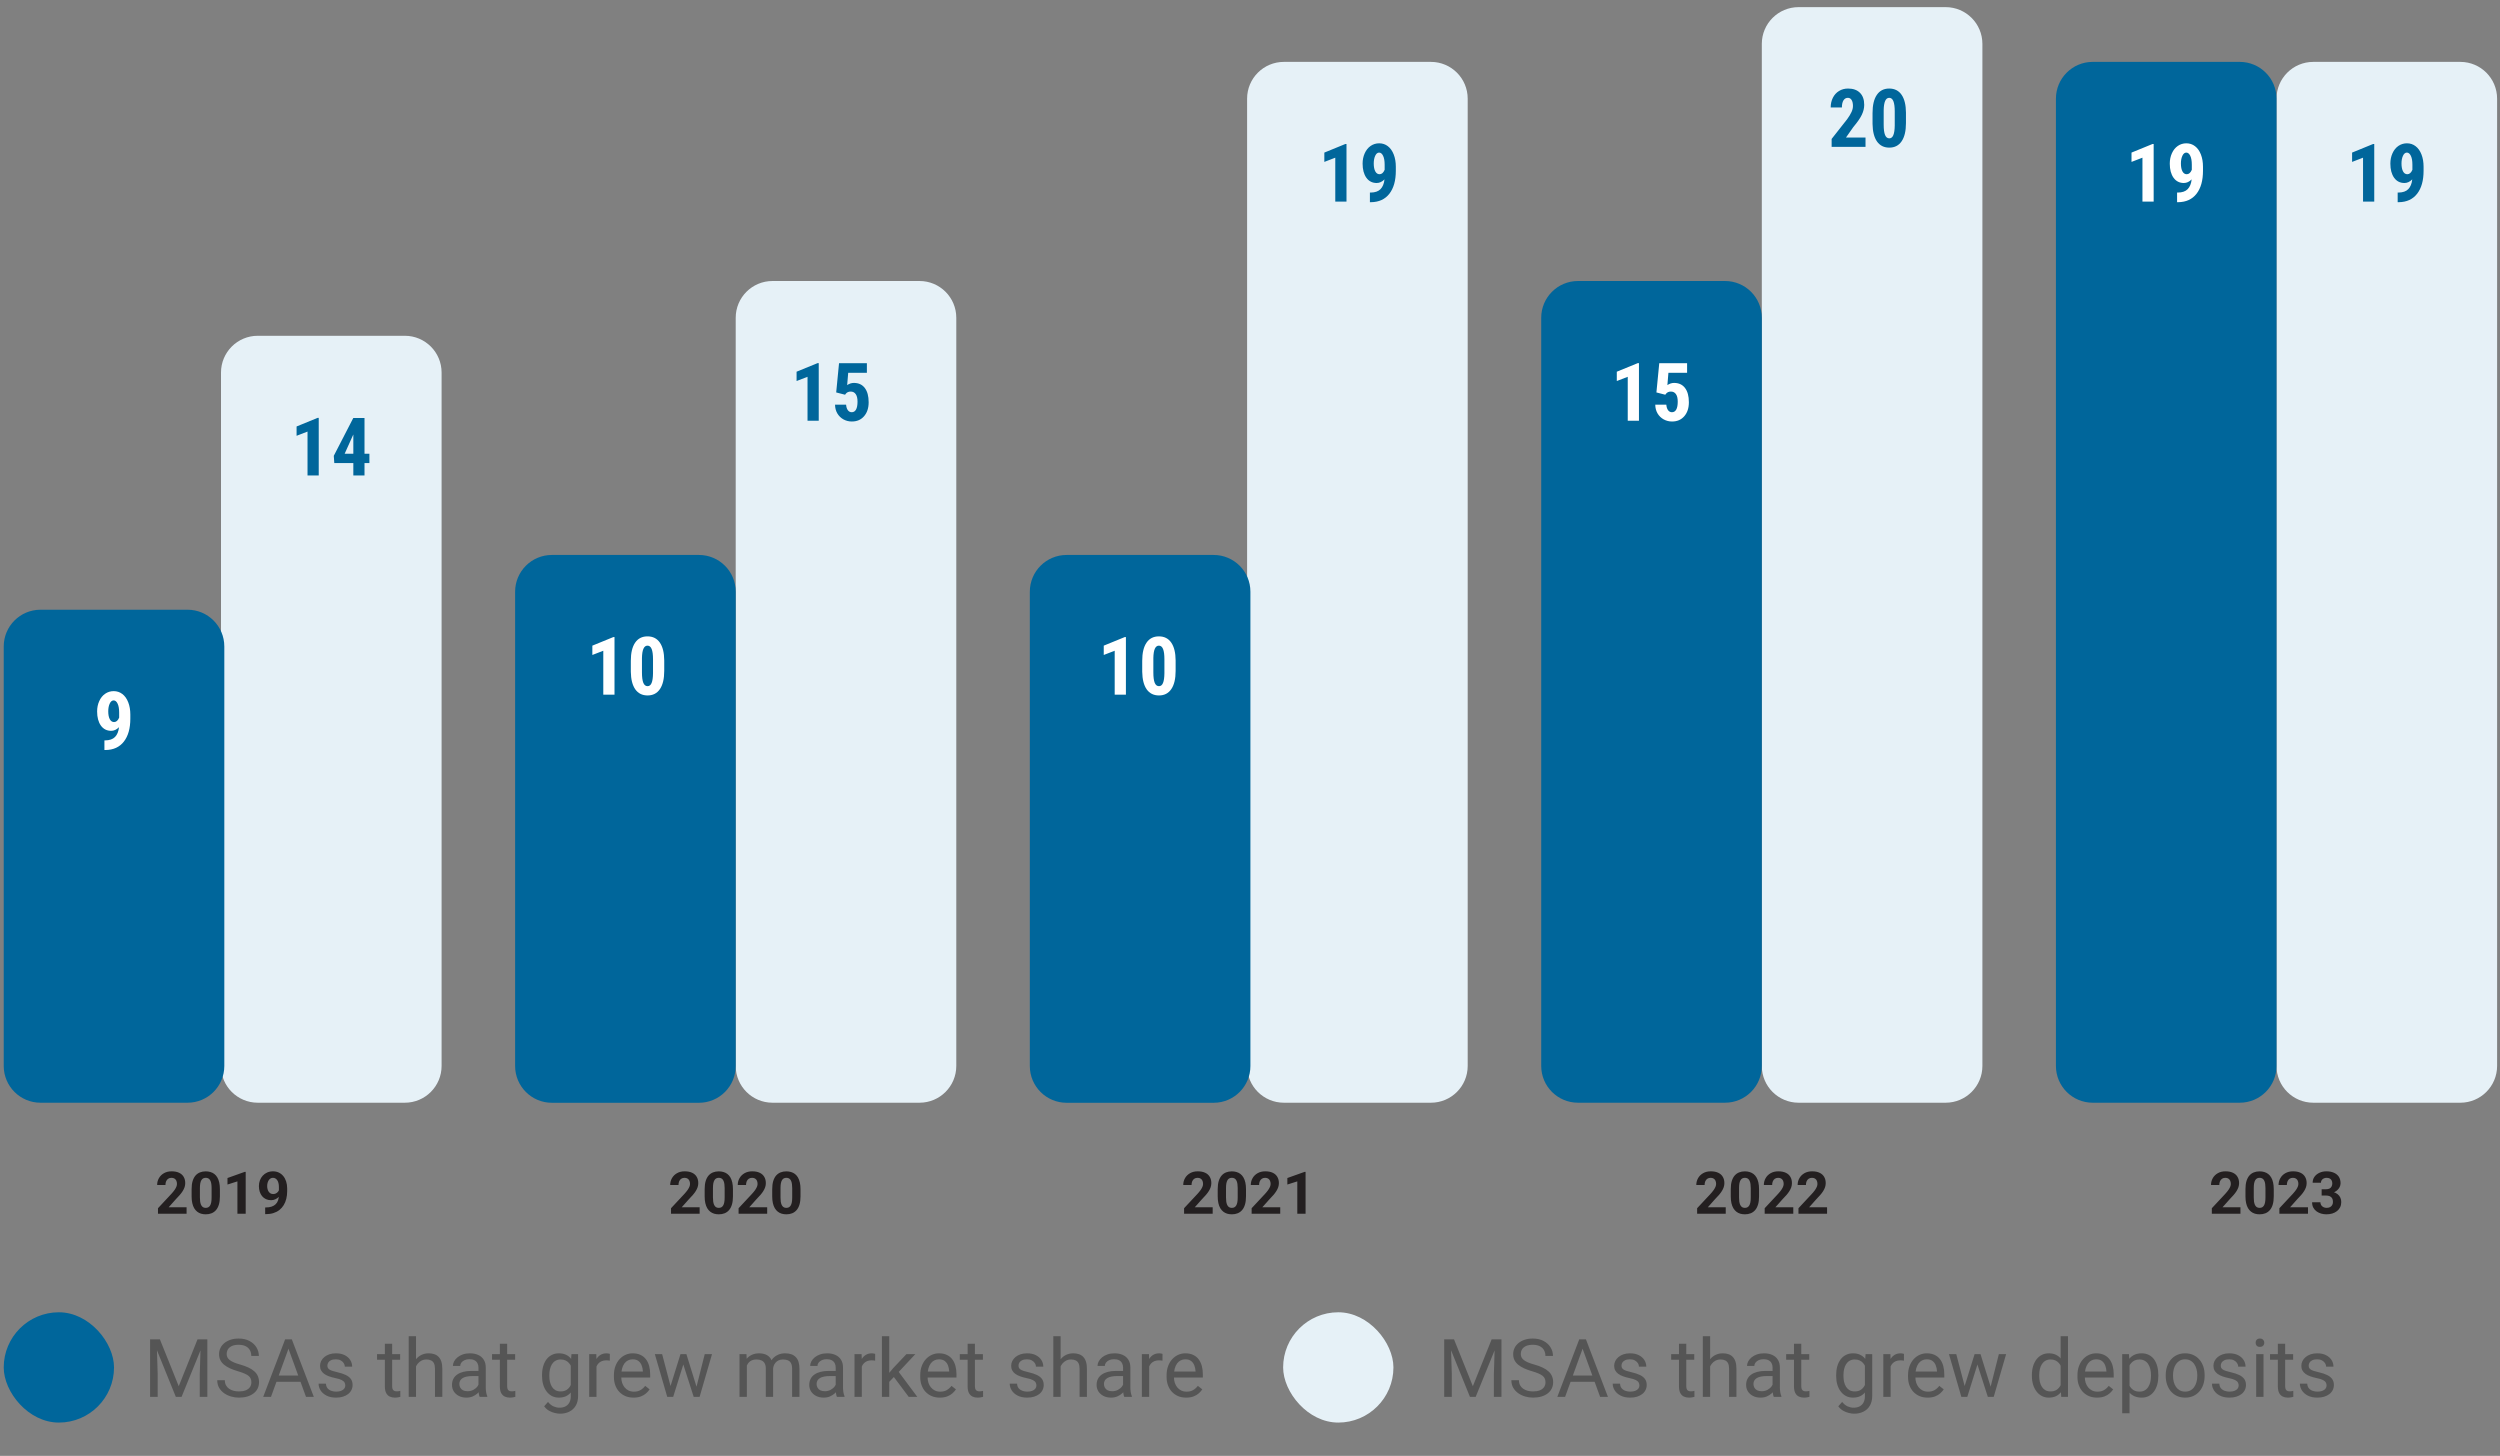
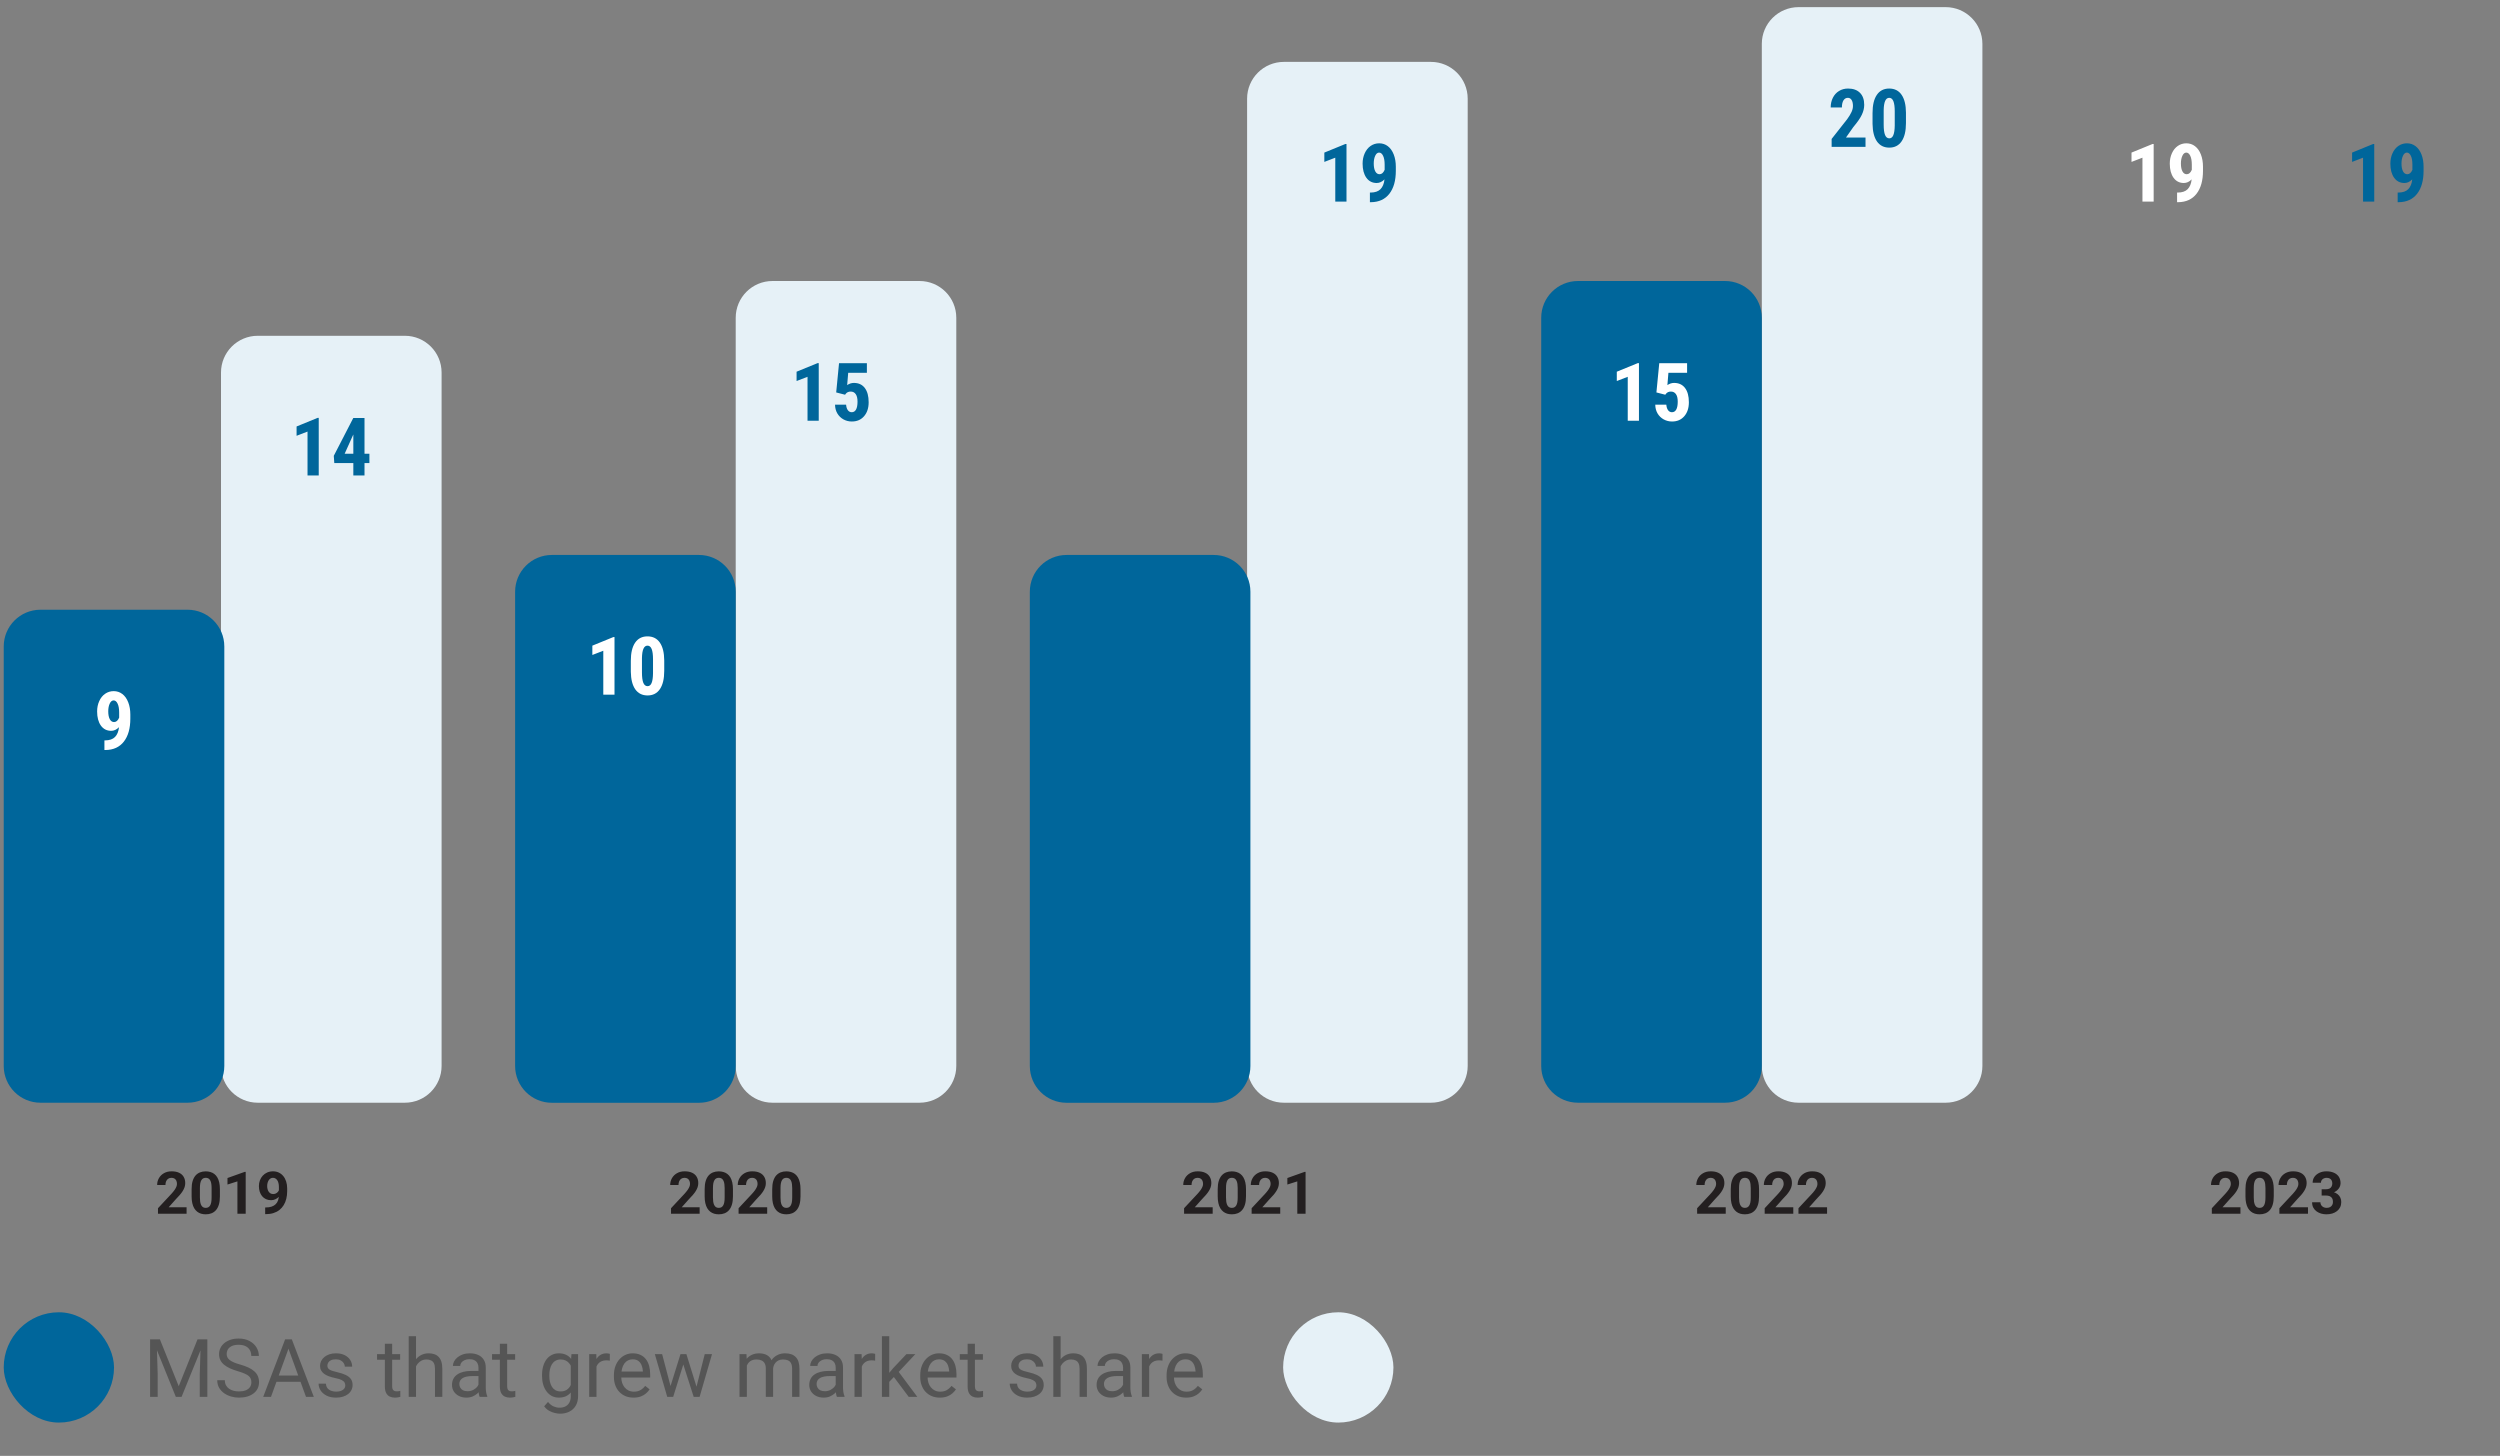
<svg xmlns="http://www.w3.org/2000/svg" width="340" height="198" viewBox="0 0 340 198" fill="none">
  <rect x="0" y="0" width="340" height="198" fill="#808080" stroke="none" />
  <path d="M304.7 164.19V165.069H300.809V164.319L302.649 162.347C302.834 162.141 302.98 161.96 303.086 161.804C303.193 161.645 303.27 161.503 303.317 161.378C303.366 161.25 303.391 161.129 303.391 161.015C303.391 160.843 303.362 160.696 303.305 160.573C303.248 160.448 303.163 160.352 303.051 160.284C302.942 160.216 302.806 160.183 302.645 160.183C302.473 160.183 302.325 160.224 302.2 160.308C302.077 160.391 301.984 160.507 301.918 160.655C301.856 160.804 301.825 160.972 301.825 161.159H300.696C300.696 160.821 300.777 160.511 300.938 160.229C301.099 159.946 301.327 159.72 301.622 159.554C301.916 159.384 302.265 159.3 302.668 159.3C303.067 159.3 303.403 159.365 303.676 159.495C303.952 159.623 304.161 159.808 304.301 160.05C304.444 160.289 304.516 160.576 304.516 160.909C304.516 161.097 304.486 161.28 304.426 161.46C304.366 161.637 304.28 161.814 304.168 161.991C304.059 162.166 303.926 162.343 303.77 162.522C303.614 162.702 303.441 162.888 303.25 163.081L302.262 164.19H304.7ZM309.231 161.726V162.71C309.231 163.137 309.185 163.506 309.094 163.815C309.003 164.123 308.872 164.375 308.7 164.573C308.53 164.769 308.329 164.913 308.094 165.007C307.86 165.101 307.599 165.147 307.313 165.147C307.084 165.147 306.87 165.119 306.672 165.062C306.474 165.002 306.296 164.909 306.137 164.784C305.981 164.659 305.846 164.502 305.731 164.312C305.619 164.119 305.533 163.89 305.473 163.624C305.413 163.358 305.383 163.054 305.383 162.71V161.726C305.383 161.299 305.429 160.933 305.52 160.628C305.614 160.321 305.745 160.069 305.915 159.874C306.086 159.679 306.29 159.535 306.524 159.444C306.758 159.351 307.019 159.304 307.305 159.304C307.534 159.304 307.747 159.334 307.942 159.394C308.14 159.451 308.318 159.541 308.477 159.663C308.636 159.785 308.771 159.943 308.883 160.136C308.995 160.326 309.081 160.554 309.141 160.819C309.201 161.082 309.231 161.384 309.231 161.726ZM308.102 162.858V161.573C308.102 161.368 308.09 161.188 308.067 161.034C308.046 160.881 308.014 160.75 307.969 160.644C307.925 160.534 307.87 160.446 307.805 160.378C307.74 160.31 307.666 160.261 307.583 160.229C307.499 160.198 307.407 160.183 307.305 160.183C307.178 160.183 307.064 160.207 306.965 160.257C306.869 160.306 306.787 160.386 306.719 160.495C306.652 160.602 306.599 160.745 306.563 160.925C306.529 161.102 306.512 161.318 306.512 161.573V162.858C306.512 163.064 306.523 163.245 306.543 163.401C306.567 163.558 306.601 163.692 306.645 163.804C306.692 163.913 306.747 164.003 306.809 164.073C306.874 164.141 306.948 164.19 307.032 164.222C307.118 164.253 307.211 164.269 307.313 164.269C307.438 164.269 307.549 164.244 307.645 164.194C307.744 164.142 307.827 164.062 307.895 163.952C307.965 163.84 308.017 163.694 308.051 163.515C308.085 163.335 308.102 163.116 308.102 162.858ZM313.887 164.19V165.069H309.997V164.319L311.836 162.347C312.021 162.141 312.167 161.96 312.274 161.804C312.381 161.645 312.458 161.503 312.504 161.378C312.554 161.25 312.579 161.129 312.579 161.015C312.579 160.843 312.55 160.696 312.493 160.573C312.435 160.448 312.351 160.352 312.239 160.284C312.129 160.216 311.994 160.183 311.833 160.183C311.661 160.183 311.512 160.224 311.387 160.308C311.265 160.391 311.171 160.507 311.106 160.655C311.043 160.804 311.012 160.972 311.012 161.159H309.883C309.883 160.821 309.964 160.511 310.125 160.229C310.287 159.946 310.515 159.72 310.809 159.554C311.103 159.384 311.452 159.3 311.856 159.3C312.254 159.3 312.59 159.365 312.864 159.495C313.14 159.623 313.348 159.808 313.489 160.05C313.632 160.289 313.704 160.576 313.704 160.909C313.704 161.097 313.674 161.28 313.614 161.46C313.554 161.637 313.468 161.814 313.356 161.991C313.247 162.166 313.114 162.343 312.958 162.522C312.801 162.702 312.628 162.888 312.438 163.081L311.45 164.19H313.887ZM315.743 161.737H316.344C316.537 161.737 316.696 161.705 316.821 161.64C316.946 161.572 317.038 161.478 317.098 161.358C317.161 161.236 317.192 161.094 317.192 160.933C317.192 160.787 317.163 160.658 317.106 160.546C317.051 160.431 316.967 160.343 316.852 160.28C316.737 160.215 316.593 160.183 316.418 160.183C316.28 160.183 316.153 160.21 316.036 160.265C315.918 160.319 315.825 160.396 315.754 160.495C315.684 160.594 315.649 160.714 315.649 160.854H314.52C314.52 160.542 314.603 160.27 314.77 160.038C314.939 159.806 315.166 159.625 315.45 159.495C315.734 159.365 316.046 159.3 316.387 159.3C316.773 159.3 317.11 159.362 317.399 159.487C317.688 159.61 317.913 159.791 318.075 160.03C318.236 160.27 318.317 160.567 318.317 160.921C318.317 161.101 318.275 161.275 318.192 161.444C318.109 161.611 317.989 161.762 317.833 161.897C317.679 162.03 317.491 162.137 317.27 162.218C317.049 162.296 316.8 162.335 316.524 162.335H315.743V161.737ZM315.743 162.593V162.011H316.524C316.834 162.011 317.106 162.046 317.34 162.116C317.575 162.187 317.771 162.288 317.93 162.421C318.089 162.551 318.209 162.706 318.29 162.886C318.37 163.063 318.411 163.259 318.411 163.476C318.411 163.741 318.36 163.978 318.258 164.187C318.157 164.392 318.014 164.567 317.829 164.71C317.646 164.853 317.433 164.963 317.188 165.038C316.943 165.111 316.676 165.147 316.387 165.147C316.148 165.147 315.912 165.115 315.68 165.05C315.451 164.982 315.243 164.882 315.055 164.749C314.87 164.614 314.722 164.444 314.61 164.241C314.5 164.035 314.446 163.792 314.446 163.511H315.575C315.575 163.657 315.611 163.787 315.684 163.901C315.757 164.016 315.857 164.106 315.985 164.171C316.115 164.236 316.26 164.269 316.418 164.269C316.598 164.269 316.752 164.236 316.879 164.171C317.01 164.103 317.109 164.009 317.176 163.89C317.247 163.767 317.282 163.625 317.282 163.464C317.282 163.256 317.244 163.089 317.168 162.964C317.093 162.836 316.985 162.743 316.844 162.683C316.704 162.623 316.537 162.593 316.344 162.593H315.743Z" fill="#231F20" />
  <path d="M234.7 164.19V165.069H230.809V164.319L232.649 162.347C232.834 162.141 232.98 161.96 233.086 161.804C233.193 161.645 233.27 161.503 233.317 161.378C233.366 161.25 233.391 161.129 233.391 161.015C233.391 160.843 233.362 160.696 233.305 160.573C233.248 160.448 233.163 160.352 233.051 160.284C232.942 160.216 232.806 160.183 232.645 160.183C232.473 160.183 232.325 160.224 232.2 160.308C232.077 160.391 231.984 160.507 231.918 160.655C231.856 160.804 231.825 160.972 231.825 161.159H230.696C230.696 160.821 230.777 160.511 230.938 160.229C231.099 159.946 231.327 159.72 231.622 159.554C231.916 159.384 232.265 159.3 232.668 159.3C233.067 159.3 233.403 159.365 233.676 159.495C233.952 159.623 234.161 159.808 234.301 160.05C234.444 160.289 234.516 160.576 234.516 160.909C234.516 161.097 234.486 161.28 234.426 161.46C234.366 161.637 234.28 161.814 234.168 161.991C234.059 162.166 233.926 162.343 233.77 162.522C233.614 162.702 233.441 162.888 233.25 163.081L232.262 164.19H234.7ZM239.231 161.726V162.71C239.231 163.137 239.185 163.506 239.094 163.815C239.003 164.123 238.872 164.375 238.7 164.573C238.53 164.769 238.329 164.913 238.094 165.007C237.86 165.101 237.599 165.147 237.313 165.147C237.084 165.147 236.87 165.119 236.672 165.062C236.474 165.002 236.296 164.909 236.137 164.784C235.981 164.659 235.846 164.502 235.731 164.312C235.619 164.119 235.533 163.89 235.473 163.624C235.413 163.358 235.383 163.054 235.383 162.71V161.726C235.383 161.299 235.429 160.933 235.52 160.628C235.614 160.321 235.745 160.069 235.915 159.874C236.086 159.679 236.29 159.535 236.524 159.444C236.758 159.351 237.019 159.304 237.305 159.304C237.534 159.304 237.747 159.334 237.942 159.394C238.14 159.451 238.318 159.541 238.477 159.663C238.636 159.785 238.771 159.943 238.883 160.136C238.995 160.326 239.081 160.554 239.141 160.819C239.201 161.082 239.231 161.384 239.231 161.726ZM238.102 162.858V161.573C238.102 161.368 238.09 161.188 238.067 161.034C238.046 160.881 238.014 160.75 237.969 160.644C237.925 160.534 237.87 160.446 237.805 160.378C237.74 160.31 237.666 160.261 237.583 160.229C237.499 160.198 237.407 160.183 237.305 160.183C237.178 160.183 237.064 160.207 236.965 160.257C236.869 160.306 236.787 160.386 236.719 160.495C236.652 160.602 236.599 160.745 236.563 160.925C236.529 161.102 236.512 161.318 236.512 161.573V162.858C236.512 163.064 236.523 163.245 236.543 163.401C236.567 163.558 236.601 163.692 236.645 163.804C236.692 163.913 236.747 164.003 236.809 164.073C236.874 164.141 236.948 164.19 237.032 164.222C237.118 164.253 237.211 164.269 237.313 164.269C237.438 164.269 237.549 164.244 237.645 164.194C237.744 164.142 237.827 164.062 237.895 163.952C237.965 163.84 238.017 163.694 238.051 163.515C238.085 163.335 238.102 163.116 238.102 162.858ZM243.887 164.19V165.069H239.997V164.319L241.836 162.347C242.021 162.141 242.167 161.96 242.274 161.804C242.381 161.645 242.458 161.503 242.504 161.378C242.554 161.25 242.579 161.129 242.579 161.015C242.579 160.843 242.55 160.696 242.493 160.573C242.435 160.448 242.351 160.352 242.239 160.284C242.129 160.216 241.994 160.183 241.833 160.183C241.661 160.183 241.512 160.224 241.387 160.308C241.265 160.391 241.171 160.507 241.106 160.655C241.043 160.804 241.012 160.972 241.012 161.159H239.883C239.883 160.821 239.964 160.511 240.125 160.229C240.287 159.946 240.515 159.72 240.809 159.554C241.103 159.384 241.452 159.3 241.856 159.3C242.254 159.3 242.59 159.365 242.864 159.495C243.14 159.623 243.348 159.808 243.489 160.05C243.632 160.289 243.704 160.576 243.704 160.909C243.704 161.097 243.674 161.28 243.614 161.46C243.554 161.637 243.468 161.814 243.356 161.991C243.247 162.166 243.114 162.343 242.958 162.522C242.801 162.702 242.628 162.888 242.438 163.081L241.45 164.19H243.887ZM248.481 164.19V165.069H244.59V164.319L246.43 162.347C246.615 162.141 246.761 161.96 246.868 161.804C246.974 161.645 247.051 161.503 247.098 161.378C247.148 161.25 247.172 161.129 247.172 161.015C247.172 160.843 247.144 160.696 247.086 160.573C247.029 160.448 246.944 160.352 246.833 160.284C246.723 160.216 246.588 160.183 246.426 160.183C246.254 160.183 246.106 160.224 245.981 160.308C245.859 160.391 245.765 160.507 245.7 160.655C245.637 160.804 245.606 160.972 245.606 161.159H244.477C244.477 160.821 244.558 160.511 244.719 160.229C244.881 159.946 245.109 159.72 245.403 159.554C245.697 159.384 246.046 159.3 246.45 159.3C246.848 159.3 247.184 159.365 247.458 159.495C247.734 159.623 247.942 159.808 248.083 160.05C248.226 160.289 248.297 160.576 248.297 160.909C248.297 161.097 248.267 161.28 248.208 161.46C248.148 161.637 248.062 161.814 247.95 161.991C247.84 162.166 247.708 162.343 247.551 162.522C247.395 162.702 247.222 162.888 247.032 163.081L246.043 164.19H248.481Z" fill="#231F20" />
  <path d="M164.925 164.19V165.069H161.034V164.319L162.874 162.347C163.059 162.141 163.205 161.96 163.312 161.804C163.418 161.645 163.495 161.503 163.542 161.378C163.591 161.25 163.616 161.129 163.616 161.015C163.616 160.843 163.588 160.696 163.53 160.573C163.473 160.448 163.388 160.352 163.276 160.284C163.167 160.216 163.032 160.183 162.87 160.183C162.698 160.183 162.55 160.224 162.425 160.308C162.302 160.391 162.209 160.507 162.144 160.655C162.081 160.804 162.05 160.972 162.05 161.159H160.921C160.921 160.821 161.002 160.511 161.163 160.229C161.325 159.946 161.552 159.72 161.847 159.554C162.141 159.384 162.49 159.3 162.894 159.3C163.292 159.3 163.628 159.365 163.901 159.495C164.177 159.623 164.386 159.808 164.526 160.05C164.67 160.289 164.741 160.576 164.741 160.909C164.741 161.097 164.711 161.28 164.651 161.46C164.591 161.637 164.506 161.814 164.394 161.991C164.284 162.166 164.151 162.343 163.995 162.522C163.839 162.702 163.666 162.888 163.476 163.081L162.487 164.19H164.925ZM169.456 161.726V162.71C169.456 163.137 169.41 163.506 169.319 163.815C169.228 164.123 169.097 164.375 168.925 164.573C168.756 164.769 168.554 164.913 168.319 165.007C168.085 165.101 167.825 165.147 167.538 165.147C167.309 165.147 167.095 165.119 166.897 165.062C166.7 165.002 166.521 164.909 166.362 164.784C166.206 164.659 166.071 164.502 165.956 164.312C165.844 164.119 165.758 163.89 165.698 163.624C165.638 163.358 165.608 163.054 165.608 162.71V161.726C165.608 161.299 165.654 160.933 165.745 160.628C165.839 160.321 165.97 160.069 166.14 159.874C166.312 159.679 166.515 159.535 166.749 159.444C166.983 159.351 167.244 159.304 167.53 159.304C167.759 159.304 167.972 159.334 168.167 159.394C168.365 159.451 168.543 159.541 168.702 159.663C168.861 159.785 168.996 159.943 169.108 160.136C169.22 160.326 169.306 160.554 169.366 160.819C169.426 161.082 169.456 161.384 169.456 161.726ZM168.327 162.858V161.573C168.327 161.368 168.315 161.188 168.292 161.034C168.271 160.881 168.239 160.75 168.194 160.644C168.15 160.534 168.095 160.446 168.03 160.378C167.965 160.31 167.891 160.261 167.808 160.229C167.724 160.198 167.632 160.183 167.53 160.183C167.403 160.183 167.289 160.207 167.19 160.257C167.094 160.306 167.012 160.386 166.944 160.495C166.877 160.602 166.825 160.745 166.788 160.925C166.754 161.102 166.737 161.318 166.737 161.573V162.858C166.737 163.064 166.748 163.245 166.769 163.401C166.792 163.558 166.826 163.692 166.87 163.804C166.917 163.913 166.972 164.003 167.034 164.073C167.099 164.141 167.174 164.19 167.257 164.222C167.343 164.253 167.437 164.269 167.538 164.269C167.663 164.269 167.774 164.244 167.87 164.194C167.969 164.142 168.052 164.062 168.12 163.952C168.19 163.84 168.243 163.694 168.276 163.515C168.31 163.335 168.327 163.116 168.327 162.858ZM174.112 164.19V165.069H170.222V164.319L172.062 162.347C172.246 162.141 172.392 161.96 172.499 161.804C172.606 161.645 172.683 161.503 172.729 161.378C172.779 161.25 172.804 161.129 172.804 161.015C172.804 160.843 172.775 160.696 172.718 160.573C172.66 160.448 172.576 160.352 172.464 160.284C172.354 160.216 172.219 160.183 172.058 160.183C171.886 160.183 171.737 160.224 171.612 160.308C171.49 160.391 171.396 160.507 171.331 160.655C171.269 160.804 171.237 160.972 171.237 161.159H170.108C170.108 160.821 170.189 160.511 170.351 160.229C170.512 159.946 170.74 159.72 171.034 159.554C171.328 159.384 171.677 159.3 172.081 159.3C172.479 159.3 172.815 159.365 173.089 159.495C173.365 159.623 173.573 159.808 173.714 160.05C173.857 160.289 173.929 160.576 173.929 160.909C173.929 161.097 173.899 161.28 173.839 161.46C173.779 161.637 173.693 161.814 173.581 161.991C173.472 162.166 173.339 162.343 173.183 162.522C173.026 162.702 172.853 162.888 172.663 163.081L171.675 164.19H174.112ZM177.558 159.37V165.069H176.433V160.667L175.081 161.097V160.21L177.437 159.37H177.558Z" fill="#231F20" />
  <path d="M95.15 164.19V165.069H91.259V164.319L93.099 162.347C93.284 162.141 93.43 161.96 93.537 161.804C93.643 161.645 93.72 161.503 93.767 161.378C93.817 161.25 93.841 161.129 93.841 161.015C93.841 160.843 93.813 160.696 93.755 160.573C93.698 160.448 93.613 160.352 93.501 160.284C93.392 160.216 93.257 160.183 93.095 160.183C92.923 160.183 92.775 160.224 92.65 160.308C92.528 160.391 92.434 160.507 92.369 160.655C92.306 160.804 92.275 160.972 92.275 161.159H91.146C91.146 160.821 91.227 160.511 91.388 160.229C91.55 159.946 91.778 159.72 92.072 159.554C92.366 159.384 92.715 159.3 93.119 159.3C93.517 159.3 93.853 159.365 94.126 159.495C94.403 159.623 94.611 159.808 94.751 160.05C94.895 160.289 94.966 160.576 94.966 160.909C94.966 161.097 94.936 161.28 94.876 161.46C94.817 161.637 94.731 161.814 94.619 161.991C94.509 162.166 94.376 162.343 94.22 162.522C94.064 162.702 93.891 162.888 93.701 163.081L92.712 164.19H95.15ZM99.681 161.726V162.71C99.681 163.137 99.636 163.506 99.544 163.815C99.453 164.123 99.322 164.375 99.15 164.573C98.981 164.769 98.779 164.913 98.544 165.007C98.31 165.101 98.05 165.147 97.763 165.147C97.534 165.147 97.32 165.119 97.123 165.062C96.925 165.002 96.746 164.909 96.587 164.784C96.431 164.659 96.296 164.502 96.181 164.312C96.069 164.119 95.983 163.89 95.923 163.624C95.863 163.358 95.834 163.054 95.834 162.71V161.726C95.834 161.299 95.879 160.933 95.97 160.628C96.064 160.321 96.195 160.069 96.365 159.874C96.537 159.679 96.74 159.535 96.974 159.444C97.209 159.351 97.469 159.304 97.755 159.304C97.984 159.304 98.197 159.334 98.392 159.394C98.59 159.451 98.768 159.541 98.927 159.663C99.086 159.785 99.222 159.943 99.334 160.136C99.445 160.326 99.531 160.554 99.591 160.819C99.651 161.082 99.681 161.384 99.681 161.726ZM98.552 162.858V161.573C98.552 161.368 98.54 161.188 98.517 161.034C98.496 160.881 98.464 160.75 98.419 160.644C98.375 160.534 98.32 160.446 98.255 160.378C98.19 160.31 98.116 160.261 98.033 160.229C97.949 160.198 97.857 160.183 97.755 160.183C97.628 160.183 97.514 160.207 97.415 160.257C97.319 160.306 97.237 160.386 97.169 160.495C97.102 160.602 97.05 160.745 97.013 160.925C96.979 161.102 96.962 161.318 96.962 161.573V162.858C96.962 163.064 96.973 163.245 96.994 163.401C97.017 163.558 97.051 163.692 97.095 163.804C97.142 163.913 97.197 164.003 97.259 164.073C97.324 164.141 97.399 164.19 97.482 164.222C97.568 164.253 97.662 164.269 97.763 164.269C97.888 164.269 97.999 164.244 98.095 164.194C98.194 164.142 98.278 164.062 98.345 163.952C98.415 163.84 98.468 163.694 98.501 163.515C98.535 163.335 98.552 163.116 98.552 162.858ZM104.337 164.19V165.069H100.447V164.319L102.287 162.347C102.472 162.141 102.617 161.96 102.724 161.804C102.831 161.645 102.908 161.503 102.955 161.378C103.004 161.25 103.029 161.129 103.029 161.015C103.029 160.843 103 160.696 102.943 160.573C102.886 160.448 102.801 160.352 102.689 160.284C102.58 160.216 102.444 160.183 102.283 160.183C102.111 160.183 101.962 160.224 101.837 160.308C101.715 160.391 101.621 160.507 101.556 160.655C101.494 160.804 101.462 160.972 101.462 161.159H100.333C100.333 160.821 100.414 160.511 100.576 160.229C100.737 159.946 100.965 159.72 101.259 159.554C101.554 159.384 101.903 159.3 102.306 159.3C102.705 159.3 103.041 159.365 103.314 159.495C103.59 159.623 103.798 159.808 103.939 160.05C104.082 160.289 104.154 160.576 104.154 160.909C104.154 161.097 104.124 161.28 104.064 161.46C104.004 161.637 103.918 161.814 103.806 161.991C103.697 162.166 103.564 162.343 103.408 162.522C103.251 162.702 103.078 162.888 102.888 163.081L101.9 164.19H104.337ZM108.869 161.726V162.71C108.869 163.137 108.823 163.506 108.732 163.815C108.641 164.123 108.509 164.375 108.337 164.573C108.168 164.769 107.966 164.913 107.732 165.007C107.498 165.101 107.237 165.147 106.951 165.147C106.722 165.147 106.508 165.119 106.31 165.062C106.112 165.002 105.934 164.909 105.775 164.784C105.619 164.659 105.483 164.502 105.369 164.312C105.257 164.119 105.171 163.89 105.111 163.624C105.051 163.358 105.021 163.054 105.021 162.71V161.726C105.021 161.299 105.067 160.933 105.158 160.628C105.251 160.321 105.383 160.069 105.552 159.874C105.724 159.679 105.927 159.535 106.162 159.444C106.396 159.351 106.656 159.304 106.943 159.304C107.172 159.304 107.384 159.334 107.58 159.394C107.778 159.451 107.956 159.541 108.115 159.663C108.274 159.785 108.409 159.943 108.521 160.136C108.633 160.326 108.719 160.554 108.779 160.819C108.839 161.082 108.869 161.384 108.869 161.726ZM107.74 162.858V161.573C107.74 161.368 107.728 161.188 107.705 161.034C107.684 160.881 107.651 160.75 107.607 160.644C107.563 160.534 107.508 160.446 107.443 160.378C107.378 160.31 107.304 160.261 107.22 160.229C107.137 160.198 107.044 160.183 106.943 160.183C106.815 160.183 106.702 160.207 106.603 160.257C106.507 160.306 106.425 160.386 106.357 160.495C106.289 160.602 106.237 160.745 106.201 160.925C106.167 161.102 106.15 161.318 106.15 161.573V162.858C106.15 163.064 106.16 163.245 106.181 163.401C106.205 163.558 106.238 163.692 106.283 163.804C106.33 163.913 106.384 164.003 106.447 164.073C106.512 164.141 106.586 164.19 106.669 164.222C106.755 164.253 106.849 164.269 106.951 164.269C107.076 164.269 107.186 164.244 107.283 164.194C107.382 164.142 107.465 164.062 107.533 163.952C107.603 163.84 107.655 163.694 107.689 163.515C107.723 163.335 107.74 163.116 107.74 162.858Z" fill="#231F20" />
  <path d="M25.375 164.19V165.069H21.485V164.319L23.324 162.347C23.509 162.141 23.655 161.96 23.762 161.804C23.869 161.645 23.945 161.503 23.992 161.378C24.042 161.25 24.067 161.129 24.067 161.015C24.067 160.843 24.038 160.696 23.981 160.573C23.923 160.448 23.839 160.352 23.727 160.284C23.617 160.216 23.482 160.183 23.32 160.183C23.149 160.183 23 160.224 22.875 160.308C22.753 160.391 22.659 160.507 22.594 160.655C22.531 160.804 22.5 160.972 22.5 161.159H21.371C21.371 160.821 21.452 160.511 21.613 160.229C21.775 159.946 22.003 159.72 22.297 159.554C22.591 159.384 22.94 159.3 23.344 159.3C23.742 159.3 24.078 159.365 24.352 159.495C24.628 159.623 24.836 159.808 24.977 160.05C25.12 160.289 25.192 160.576 25.192 160.909C25.192 161.097 25.162 161.28 25.102 161.46C25.042 161.637 24.956 161.814 24.844 161.991C24.735 162.166 24.602 162.343 24.445 162.522C24.289 162.702 24.116 162.888 23.926 163.081L22.938 164.19H25.375ZM29.906 161.726V162.71C29.906 163.137 29.861 163.506 29.77 163.815C29.678 164.123 29.547 164.375 29.375 164.573C29.206 164.769 29.004 164.913 28.77 165.007C28.535 165.101 28.275 165.147 27.988 165.147C27.759 165.147 27.546 165.119 27.348 165.062C27.15 165.002 26.971 164.909 26.813 164.784C26.656 164.659 26.521 164.502 26.406 164.312C26.294 164.119 26.209 163.89 26.149 163.624C26.089 163.358 26.059 163.054 26.059 162.71V161.726C26.059 161.299 26.104 160.933 26.195 160.628C26.289 160.321 26.421 160.069 26.59 159.874C26.762 159.679 26.965 159.535 27.199 159.444C27.434 159.351 27.694 159.304 27.981 159.304C28.21 159.304 28.422 159.334 28.617 159.394C28.815 159.451 28.994 159.541 29.152 159.663C29.311 159.785 29.447 159.943 29.559 160.136C29.671 160.326 29.757 160.554 29.817 160.819C29.876 161.082 29.906 161.384 29.906 161.726ZM28.777 162.858V161.573C28.777 161.368 28.766 161.188 28.742 161.034C28.721 160.881 28.689 160.75 28.645 160.644C28.6 160.534 28.546 160.446 28.481 160.378C28.416 160.31 28.341 160.261 28.258 160.229C28.175 160.198 28.082 160.183 27.981 160.183C27.853 160.183 27.74 160.207 27.641 160.257C27.544 160.306 27.462 160.386 27.395 160.495C27.327 160.602 27.275 160.745 27.238 160.925C27.204 161.102 27.188 161.318 27.188 161.573V162.858C27.188 163.064 27.198 163.245 27.219 163.401C27.242 163.558 27.276 163.692 27.32 163.804C27.367 163.913 27.422 164.003 27.485 164.073C27.55 164.141 27.624 164.19 27.707 164.222C27.793 164.253 27.887 164.269 27.988 164.269C28.113 164.269 28.224 164.244 28.32 164.194C28.419 164.142 28.503 164.062 28.57 163.952C28.641 163.84 28.693 163.694 28.727 163.515C28.761 163.335 28.777 163.116 28.777 162.858ZM33.414 159.37V165.069H32.289V160.667L30.938 161.097V160.21L33.293 159.37H33.414ZM36.063 164.214H36.137C36.449 164.214 36.718 164.176 36.941 164.101C37.168 164.022 37.354 163.91 37.5 163.765C37.646 163.619 37.754 163.44 37.824 163.229C37.895 163.016 37.93 162.774 37.93 162.503V161.425C37.93 161.219 37.909 161.038 37.867 160.882C37.828 160.726 37.771 160.597 37.695 160.495C37.623 160.391 37.537 160.313 37.438 160.261C37.341 160.209 37.234 160.183 37.117 160.183C36.992 160.183 36.882 160.214 36.785 160.276C36.689 160.336 36.607 160.418 36.539 160.522C36.474 160.627 36.423 160.746 36.387 160.882C36.353 161.015 36.336 161.154 36.336 161.3C36.336 161.446 36.353 161.585 36.387 161.718C36.421 161.848 36.471 161.964 36.539 162.065C36.607 162.164 36.691 162.244 36.793 162.304C36.895 162.361 37.014 162.39 37.153 162.39C37.285 162.39 37.404 162.365 37.508 162.315C37.615 162.263 37.705 162.196 37.778 162.112C37.853 162.029 37.91 161.937 37.949 161.835C37.991 161.733 38.012 161.631 38.012 161.526L38.383 161.729C38.383 161.912 38.344 162.091 38.266 162.269C38.188 162.446 38.078 162.607 37.938 162.753C37.8 162.896 37.639 163.011 37.457 163.097C37.275 163.183 37.08 163.226 36.871 163.226C36.606 163.226 36.37 163.177 36.164 163.081C35.959 162.982 35.784 162.847 35.641 162.675C35.5 162.5 35.393 162.297 35.32 162.065C35.248 161.834 35.211 161.582 35.211 161.312C35.211 161.035 35.255 160.776 35.344 160.534C35.435 160.292 35.564 160.078 35.731 159.894C35.9 159.709 36.102 159.564 36.336 159.46C36.573 159.353 36.836 159.3 37.125 159.3C37.414 159.3 37.677 159.356 37.914 159.468C38.151 159.58 38.354 159.739 38.524 159.944C38.693 160.147 38.823 160.391 38.914 160.675C39.008 160.959 39.055 161.274 39.055 161.62V162.011C39.055 162.381 39.014 162.724 38.934 163.042C38.856 163.36 38.737 163.647 38.578 163.905C38.422 164.16 38.227 164.379 37.992 164.562C37.761 164.744 37.491 164.883 37.184 164.979C36.876 165.076 36.533 165.124 36.153 165.124H36.063V164.214Z" fill="#231F20" />
  <path d="M55.056 45.666H35.056C32.295 45.666 30.056 47.904 30.056 50.666V144.97C30.056 147.731 32.295 149.97 35.056 149.97H55.056C57.818 149.97 60.056 147.731 60.056 144.97V50.666C60.056 47.904 57.818 45.666 55.056 45.666Z" fill="#E6F1F7" />
  <path d="M125.056 38.217H105.056C102.295 38.217 100.056 40.456 100.056 43.217V144.969C100.056 147.731 102.295 149.969 105.056 149.969H125.056C127.818 149.969 130.056 147.731 130.056 144.969V43.217C130.056 40.456 127.818 38.217 125.056 38.217Z" fill="#E6F1F7" />
  <path d="M194.606 8.417H174.606C171.845 8.417 169.606 10.656 169.606 13.418V144.97C169.606 147.731 171.845 149.97 174.606 149.97H194.606C197.367 149.97 199.606 147.731 199.606 144.97V13.418C199.606 10.656 197.367 8.417 194.606 8.417Z" fill="#E6F1F7" />
  <path d="M264.606 0.97H244.606C241.845 0.97 239.606 3.208 239.606 5.97V144.97C239.606 147.731 241.845 149.97 244.606 149.97H264.606C267.367 149.97 269.606 147.731 269.606 144.97V5.97C269.606 3.208 267.367 0.97 264.606 0.97Z" fill="#E6F1F7" />
-   <path d="M334.606 8.417H314.606C311.845 8.417 309.606 10.656 309.606 13.418V144.97C309.606 147.731 311.845 149.97 314.606 149.97H334.606C337.367 149.97 339.606 147.731 339.606 144.97V13.418C339.606 10.656 337.367 8.417 334.606 8.417Z" fill="#E6F1F7" />
  <path d="M25.507 82.922H5.507C2.745 82.922 0.507 85.16 0.507 87.922V144.97C0.507 147.731 2.745 149.97 5.507 149.97H25.507C28.268 149.97 30.507 147.731 30.507 144.97V87.922C30.507 85.16 28.268 82.922 25.507 82.922Z" fill="#00669B" />
  <path d="M95.056 75.474H75.056C72.295 75.474 70.056 77.712 70.056 80.474V144.978C70.056 147.739 72.295 149.978 75.056 149.978H95.056C97.818 149.978 100.056 147.739 100.056 144.978V80.474C100.056 77.712 97.818 75.474 95.056 75.474Z" fill="#00669B" />
  <path d="M165.056 75.474H145.056C142.295 75.474 140.056 77.712 140.056 80.474V144.978C140.056 147.739 142.295 149.978 145.056 149.978H165.056C167.818 149.978 170.056 147.739 170.056 144.978V80.474C170.056 77.712 167.818 75.474 165.056 75.474Z" fill="#00669B" />
  <path d="M234.606 38.217H214.606C211.845 38.217 209.606 40.456 209.606 43.217V144.969C209.606 147.731 211.845 149.969 214.606 149.969H234.606C237.367 149.969 239.606 147.731 239.606 144.969V43.217C239.606 40.456 237.367 38.217 234.606 38.217Z" fill="#00669B" />
-   <path d="M304.606 8.417H284.606C281.845 8.417 279.606 10.656 279.606 13.418V144.97C279.606 147.731 281.845 149.97 284.606 149.97H304.606C307.367 149.97 309.606 147.731 309.606 144.97V13.418C309.606 10.656 307.367 8.417 304.606 8.417Z" fill="#00669B" />
  <rect x="0.507" y="178.47" width="15" height="15" rx="7.5" fill="#00669B" />
  <path d="M20.742 182.149H21.746L24.308 188.525L26.865 182.149H27.875L24.695 189.97H23.911L20.742 182.149ZM20.414 182.149H21.3L21.446 186.919V189.97H20.414V182.149ZM27.311 182.149H28.197V189.97H27.166V186.919L27.311 182.149ZM34.186 187.993C34.186 187.811 34.157 187.649 34.1 187.51C34.046 187.367 33.95 187.238 33.81 187.123C33.674 187.008 33.484 186.899 33.24 186.795C33.001 186.692 32.696 186.586 32.327 186.479C31.941 186.364 31.592 186.237 31.28 186.097C30.968 185.954 30.702 185.791 30.48 185.608C30.258 185.426 30.088 185.216 29.97 184.98C29.851 184.744 29.792 184.473 29.792 184.169C29.792 183.865 29.855 183.583 29.98 183.326C30.106 183.068 30.285 182.844 30.517 182.654C30.754 182.461 31.035 182.311 31.361 182.203C31.686 182.096 32.05 182.042 32.451 182.042C33.038 182.042 33.536 182.155 33.944 182.38C34.356 182.602 34.669 182.894 34.884 183.256C35.099 183.614 35.206 183.997 35.206 184.405H34.175C34.175 184.112 34.112 183.852 33.987 183.626C33.862 183.397 33.672 183.218 33.418 183.089C33.163 182.957 32.841 182.891 32.451 182.891C32.082 182.891 31.778 182.946 31.538 183.057C31.298 183.168 31.119 183.319 31.001 183.508C30.886 183.698 30.829 183.915 30.829 184.158C30.829 184.323 30.863 184.473 30.931 184.609C31.003 184.742 31.112 184.865 31.259 184.98C31.409 185.095 31.599 185.2 31.828 185.297C32.061 185.394 32.338 185.487 32.66 185.576C33.104 185.701 33.487 185.841 33.81 185.995C34.132 186.149 34.397 186.323 34.605 186.516C34.816 186.706 34.972 186.923 35.072 187.166C35.176 187.406 35.228 187.678 35.228 187.982C35.228 188.301 35.163 188.589 35.034 188.847C34.906 189.105 34.721 189.325 34.481 189.508C34.241 189.69 33.953 189.832 33.617 189.932C33.283 190.029 32.911 190.077 32.499 190.077C32.138 190.077 31.781 190.027 31.43 189.927C31.083 189.826 30.766 189.676 30.48 189.476C30.197 189.275 29.97 189.028 29.798 188.734C29.629 188.437 29.545 188.093 29.545 187.703H30.576C30.576 187.972 30.628 188.203 30.732 188.396C30.836 188.586 30.977 188.743 31.157 188.869C31.339 188.994 31.545 189.087 31.774 189.148C32.007 189.205 32.249 189.234 32.499 189.234C32.861 189.234 33.167 189.184 33.418 189.083C33.668 188.983 33.858 188.84 33.987 188.654C34.12 188.468 34.186 188.247 34.186 187.993ZM39.444 182.842L36.855 189.97H35.797L38.778 182.149H39.46L39.444 182.842ZM41.614 189.97L39.02 182.842L39.004 182.149H39.686L42.678 189.97H41.614ZM41.48 187.075V187.923H37.086V187.075H41.48ZM46.958 188.428C46.958 188.285 46.926 188.153 46.862 188.031C46.801 187.905 46.674 187.793 46.48 187.692C46.29 187.589 46.004 187.499 45.621 187.424C45.299 187.356 45.007 187.275 44.745 187.182C44.487 187.089 44.267 186.976 44.085 186.844C43.906 186.711 43.768 186.556 43.671 186.376C43.575 186.197 43.526 185.988 43.526 185.748C43.526 185.519 43.576 185.302 43.676 185.098C43.78 184.894 43.925 184.713 44.112 184.556C44.301 184.398 44.529 184.275 44.794 184.185C45.059 184.096 45.354 184.051 45.68 184.051C46.145 184.051 46.543 184.133 46.872 184.298C47.202 184.463 47.454 184.683 47.63 184.958C47.805 185.231 47.893 185.533 47.893 185.866H46.899C46.899 185.705 46.851 185.549 46.754 185.399C46.661 185.245 46.523 185.118 46.341 185.018C46.161 184.917 45.941 184.867 45.68 184.867C45.404 184.867 45.18 184.91 45.008 184.996C44.84 185.078 44.717 185.184 44.638 185.313C44.563 185.442 44.525 185.578 44.525 185.721C44.525 185.829 44.543 185.925 44.579 186.011C44.618 186.094 44.686 186.171 44.783 186.242C44.88 186.31 45.016 186.375 45.191 186.436C45.367 186.496 45.59 186.557 45.862 186.618C46.339 186.726 46.731 186.854 47.039 187.005C47.347 187.155 47.576 187.34 47.726 187.558C47.877 187.777 47.952 188.042 47.952 188.353C47.952 188.607 47.898 188.84 47.791 189.051C47.687 189.263 47.535 189.445 47.334 189.599C47.137 189.75 46.901 189.868 46.625 189.954C46.353 190.036 46.047 190.077 45.707 190.077C45.195 190.077 44.761 189.986 44.407 189.803C44.053 189.621 43.784 189.384 43.601 189.094C43.419 188.804 43.327 188.498 43.327 188.176H44.326C44.341 188.448 44.419 188.665 44.563 188.826C44.706 188.983 44.881 189.096 45.089 189.164C45.297 189.229 45.503 189.261 45.707 189.261C45.979 189.261 46.206 189.225 46.389 189.153C46.575 189.082 46.717 188.983 46.813 188.858C46.91 188.733 46.958 188.589 46.958 188.428ZM54.419 184.158V184.921H51.277V184.158H54.419ZM52.34 182.746H53.334V188.53C53.334 188.727 53.364 188.876 53.425 188.976C53.486 189.076 53.565 189.143 53.661 189.175C53.758 189.207 53.862 189.223 53.973 189.223C54.055 189.223 54.141 189.216 54.231 189.202C54.324 189.184 54.394 189.169 54.44 189.159L54.446 189.97C54.367 189.995 54.263 190.018 54.134 190.04C54.009 190.065 53.856 190.077 53.678 190.077C53.434 190.077 53.21 190.029 53.006 189.932C52.802 189.835 52.639 189.674 52.517 189.449C52.399 189.22 52.34 188.912 52.34 188.525V182.746ZM56.578 181.72V189.97H55.584V181.72H56.578ZM56.342 186.844L55.928 186.828C55.932 186.43 55.991 186.063 56.105 185.727C56.22 185.386 56.381 185.091 56.589 184.84C56.796 184.59 57.043 184.396 57.33 184.26C57.62 184.121 57.94 184.051 58.291 184.051C58.578 184.051 58.836 184.09 59.065 184.169C59.294 184.244 59.489 184.366 59.65 184.534C59.815 184.702 59.94 184.921 60.026 185.189C60.112 185.454 60.155 185.778 60.155 186.162V189.97H59.156V186.151C59.156 185.847 59.111 185.603 59.022 185.42C58.932 185.234 58.801 185.1 58.63 185.018C58.458 184.932 58.246 184.889 57.996 184.889C57.749 184.889 57.523 184.941 57.319 185.044C57.119 185.148 56.945 185.292 56.798 185.474C56.655 185.657 56.542 185.866 56.46 186.103C56.381 186.335 56.342 186.582 56.342 186.844ZM65.07 188.976V185.984C65.07 185.755 65.023 185.556 64.93 185.388C64.84 185.216 64.704 185.084 64.522 184.991C64.339 184.898 64.114 184.851 63.845 184.851C63.594 184.851 63.374 184.894 63.184 184.98C62.998 185.066 62.851 185.179 62.744 185.318C62.64 185.458 62.588 185.608 62.588 185.77H61.594C61.594 185.562 61.648 185.356 61.756 185.152C61.863 184.948 62.017 184.763 62.218 184.599C62.422 184.43 62.665 184.298 62.948 184.201C63.234 184.101 63.553 184.051 63.904 184.051C64.327 184.051 64.699 184.122 65.021 184.266C65.347 184.409 65.601 184.625 65.784 184.916C65.97 185.202 66.063 185.562 66.063 185.995V188.702C66.063 188.896 66.079 189.101 66.112 189.32C66.147 189.538 66.199 189.726 66.267 189.884V189.97H65.231C65.181 189.855 65.141 189.703 65.112 189.513C65.084 189.32 65.07 189.141 65.07 188.976ZM65.242 186.446L65.252 187.145H64.248C63.965 187.145 63.712 187.168 63.49 187.214C63.269 187.257 63.082 187.324 62.932 187.413C62.782 187.503 62.667 187.615 62.588 187.751C62.509 187.884 62.47 188.04 62.47 188.219C62.47 188.401 62.511 188.568 62.593 188.718C62.676 188.869 62.799 188.989 62.964 189.078C63.132 189.164 63.338 189.207 63.582 189.207C63.886 189.207 64.155 189.143 64.388 189.014C64.62 188.885 64.805 188.727 64.941 188.541C65.08 188.355 65.156 188.174 65.166 187.999L65.591 188.477C65.566 188.627 65.498 188.793 65.386 188.976C65.275 189.159 65.127 189.334 64.941 189.502C64.758 189.667 64.54 189.805 64.285 189.916C64.035 190.023 63.752 190.077 63.437 190.077C63.043 190.077 62.697 190 62.4 189.846C62.106 189.692 61.877 189.486 61.713 189.229C61.551 188.967 61.471 188.675 61.471 188.353C61.471 188.042 61.532 187.768 61.654 187.531C61.775 187.291 61.951 187.093 62.18 186.935C62.409 186.774 62.685 186.652 63.007 186.57C63.329 186.487 63.689 186.446 64.087 186.446H65.242ZM70.059 184.158V184.921H66.917V184.158H70.059ZM67.981 182.746H68.974V188.53C68.974 188.727 69.005 188.876 69.066 188.976C69.126 189.076 69.205 189.143 69.302 189.175C69.399 189.207 69.502 189.223 69.614 189.223C69.696 189.223 69.782 189.216 69.871 189.202C69.964 189.184 70.034 189.169 70.081 189.159L70.086 189.97C70.007 189.995 69.904 190.018 69.775 190.04C69.649 190.065 69.497 190.077 69.318 190.077C69.075 190.077 68.851 190.029 68.647 189.932C68.443 189.835 68.28 189.674 68.158 189.449C68.04 189.22 67.981 188.912 67.981 188.525V182.746ZM77.719 184.158H78.621V189.846C78.621 190.358 78.517 190.795 78.309 191.157C78.102 191.518 77.812 191.792 77.439 191.979C77.07 192.168 76.644 192.263 76.161 192.263C75.96 192.263 75.724 192.231 75.452 192.167C75.183 192.106 74.918 192 74.657 191.85C74.399 191.703 74.183 191.504 74.007 191.253L74.528 190.663C74.772 190.956 75.026 191.16 75.291 191.275C75.559 191.389 75.824 191.447 76.086 191.447C76.401 191.447 76.673 191.388 76.902 191.27C77.131 191.151 77.308 190.976 77.434 190.743C77.563 190.514 77.627 190.231 77.627 189.895V185.437L77.719 184.158ZM73.717 187.128V187.016C73.717 186.572 73.769 186.169 73.873 185.807C73.98 185.442 74.132 185.129 74.329 184.867C74.53 184.606 74.772 184.405 75.054 184.266C75.337 184.122 75.656 184.051 76.01 184.051C76.376 184.051 76.694 184.115 76.967 184.244C77.242 184.369 77.475 184.554 77.665 184.797C77.858 185.037 78.01 185.327 78.121 185.667C78.232 186.008 78.309 186.393 78.352 186.822V187.316C78.313 187.743 78.236 188.126 78.121 188.466C78.01 188.806 77.858 189.096 77.665 189.336C77.475 189.576 77.242 189.76 76.967 189.889C76.691 190.014 76.369 190.077 76 190.077C75.652 190.077 75.337 190.004 75.054 189.857C74.775 189.71 74.535 189.504 74.335 189.239C74.134 188.974 73.98 188.663 73.873 188.305C73.769 187.943 73.717 187.551 73.717 187.128ZM74.711 187.016V187.128C74.711 187.418 74.739 187.691 74.797 187.945C74.858 188.199 74.949 188.423 75.071 188.616C75.196 188.81 75.355 188.962 75.549 189.073C75.742 189.18 75.973 189.234 76.242 189.234C76.571 189.234 76.843 189.164 77.058 189.024C77.273 188.885 77.443 188.7 77.568 188.471C77.697 188.242 77.797 187.993 77.869 187.725V186.43C77.829 186.233 77.769 186.043 77.686 185.861C77.608 185.675 77.504 185.51 77.375 185.367C77.249 185.22 77.094 185.104 76.907 185.018C76.721 184.932 76.503 184.889 76.252 184.889C75.98 184.889 75.746 184.946 75.549 185.061C75.355 185.172 75.196 185.326 75.071 185.522C74.949 185.716 74.858 185.941 74.797 186.199C74.739 186.453 74.711 186.726 74.711 187.016ZM81.124 185.071V189.97H80.13V184.158H81.097L81.124 185.071ZM82.939 184.126L82.934 185.05C82.852 185.032 82.773 185.021 82.698 185.018C82.626 185.01 82.543 185.007 82.45 185.007C82.221 185.007 82.019 185.043 81.844 185.114C81.668 185.186 81.519 185.286 81.398 185.415C81.276 185.544 81.179 185.698 81.108 185.877C81.04 186.052 80.995 186.246 80.973 186.457L80.694 186.618C80.694 186.267 80.728 185.938 80.796 185.63C80.868 185.322 80.977 185.05 81.124 184.813C81.271 184.574 81.457 184.387 81.682 184.255C81.912 184.119 82.184 184.051 82.499 184.051C82.57 184.051 82.653 184.06 82.746 184.078C82.839 184.092 82.903 184.108 82.939 184.126ZM86.162 190.077C85.757 190.077 85.39 190.009 85.061 189.873C84.735 189.733 84.454 189.538 84.218 189.288C83.985 189.037 83.806 188.74 83.68 188.396C83.555 188.052 83.492 187.676 83.492 187.268V187.042C83.492 186.57 83.562 186.149 83.702 185.78C83.842 185.408 84.031 185.093 84.271 184.835C84.511 184.577 84.783 184.382 85.088 184.25C85.392 184.117 85.707 184.051 86.033 184.051C86.448 184.051 86.806 184.122 87.107 184.266C87.412 184.409 87.66 184.609 87.854 184.867C88.047 185.121 88.19 185.422 88.283 185.77C88.376 186.113 88.423 186.489 88.423 186.897V187.343H84.083V186.532H87.429V186.457C87.415 186.199 87.361 185.949 87.268 185.705C87.179 185.462 87.036 185.261 86.839 185.104C86.642 184.946 86.373 184.867 86.033 184.867C85.807 184.867 85.6 184.916 85.41 185.012C85.22 185.105 85.057 185.245 84.921 185.431C84.785 185.617 84.679 185.845 84.604 186.113C84.529 186.382 84.492 186.692 84.492 187.042V187.268C84.492 187.544 84.529 187.803 84.604 188.047C84.683 188.287 84.796 188.498 84.943 188.681C85.093 188.863 85.274 189.007 85.485 189.11C85.7 189.214 85.943 189.266 86.216 189.266C86.567 189.266 86.864 189.194 87.107 189.051C87.351 188.908 87.564 188.716 87.746 188.477L88.348 188.955C88.223 189.144 88.063 189.325 87.87 189.497C87.677 189.669 87.438 189.809 87.156 189.916C86.876 190.023 86.545 190.077 86.162 190.077ZM91.055 188.938L92.548 184.158H93.203L93.075 185.109L91.554 189.97H90.915L91.055 188.938ZM90.05 184.158L91.323 188.992L91.415 189.97H90.743L89.057 184.158H90.05ZM94.632 188.955L95.846 184.158H96.834L95.148 189.97H94.482L94.632 188.955ZM93.348 184.158L94.809 188.858L94.976 189.97H94.342L92.779 185.098L92.65 184.158H93.348ZM101.572 185.313V189.97H100.573V184.158H101.518L101.572 185.313ZM101.367 186.844L100.906 186.828C100.909 186.43 100.961 186.063 101.061 185.727C101.162 185.386 101.31 185.091 101.507 184.84C101.704 184.59 101.949 184.396 102.243 184.26C102.537 184.121 102.877 184.051 103.263 184.051C103.536 184.051 103.786 184.09 104.015 184.169C104.245 184.244 104.443 184.364 104.612 184.529C104.78 184.694 104.911 184.905 105.004 185.163C105.097 185.42 105.143 185.732 105.143 186.097V189.97H104.15V186.146C104.15 185.841 104.098 185.598 103.994 185.415C103.894 185.232 103.75 185.1 103.564 185.018C103.378 184.932 103.16 184.889 102.909 184.889C102.615 184.889 102.37 184.941 102.173 185.044C101.976 185.148 101.819 185.292 101.7 185.474C101.582 185.657 101.496 185.866 101.443 186.103C101.392 186.335 101.367 186.582 101.367 186.844ZM105.133 186.296L104.467 186.5C104.47 186.181 104.522 185.875 104.622 185.582C104.726 185.288 104.875 185.027 105.068 184.797C105.265 184.568 105.507 184.387 105.793 184.255C106.08 184.119 106.407 184.051 106.776 184.051C107.088 184.051 107.363 184.092 107.603 184.174C107.847 184.257 108.051 184.384 108.216 184.556C108.384 184.724 108.511 184.941 108.597 185.206C108.683 185.471 108.726 185.786 108.726 186.151V189.97H107.727V186.14C107.727 185.814 107.675 185.562 107.571 185.383C107.471 185.2 107.328 185.073 107.141 185.001C106.959 184.926 106.74 184.889 106.486 184.889C106.268 184.889 106.074 184.926 105.906 185.001C105.738 185.077 105.596 185.181 105.482 185.313C105.367 185.442 105.279 185.59 105.219 185.759C105.161 185.927 105.133 186.106 105.133 186.296ZM113.656 188.976V185.984C113.656 185.755 113.61 185.556 113.517 185.388C113.427 185.216 113.291 185.084 113.109 184.991C112.926 184.898 112.7 184.851 112.432 184.851C112.181 184.851 111.961 184.894 111.771 184.98C111.585 185.066 111.438 185.179 111.331 185.318C111.227 185.458 111.175 185.608 111.175 185.77H110.181C110.181 185.562 110.235 185.356 110.343 185.152C110.45 184.948 110.604 184.763 110.804 184.599C111.009 184.43 111.252 184.298 111.535 184.201C111.821 184.101 112.14 184.051 112.491 184.051C112.913 184.051 113.286 184.122 113.608 184.266C113.934 184.409 114.188 184.625 114.371 184.916C114.557 185.202 114.65 185.562 114.65 185.995V188.702C114.65 188.896 114.666 189.101 114.698 189.32C114.734 189.538 114.786 189.726 114.854 189.884V189.97H113.818C113.767 189.855 113.728 189.703 113.699 189.513C113.671 189.32 113.656 189.141 113.656 188.976ZM113.828 186.446L113.839 187.145H112.835C112.552 187.145 112.299 187.168 112.077 187.214C111.855 187.257 111.669 187.324 111.519 187.413C111.368 187.503 111.254 187.615 111.175 187.751C111.096 187.884 111.057 188.04 111.057 188.219C111.057 188.401 111.098 188.568 111.18 188.718C111.263 188.869 111.386 188.989 111.551 189.078C111.719 189.164 111.925 189.207 112.169 189.207C112.473 189.207 112.742 189.143 112.974 189.014C113.207 188.885 113.392 188.727 113.528 188.541C113.667 188.355 113.742 188.174 113.753 187.999L114.177 188.477C114.152 188.627 114.084 188.793 113.973 188.976C113.862 189.159 113.714 189.334 113.528 189.502C113.345 189.667 113.127 189.805 112.872 189.916C112.622 190.023 112.339 190.077 112.024 190.077C111.63 190.077 111.284 190 110.987 189.846C110.693 189.692 110.464 189.486 110.3 189.229C110.138 188.967 110.058 188.675 110.058 188.353C110.058 188.042 110.119 187.768 110.24 187.531C110.362 187.291 110.538 187.093 110.767 186.935C110.996 186.774 111.272 186.652 111.594 186.57C111.916 186.487 112.276 186.446 112.674 186.446H113.828ZM117.207 185.071V189.97H116.213V184.158H117.18L117.207 185.071ZM119.022 184.126L119.017 185.05C118.934 185.032 118.856 185.021 118.781 185.018C118.709 185.01 118.627 185.007 118.533 185.007C118.304 185.007 118.102 185.043 117.927 185.114C117.751 185.186 117.602 185.286 117.481 185.415C117.359 185.544 117.262 185.698 117.191 185.877C117.123 186.052 117.078 186.246 117.056 186.457L116.777 186.618C116.777 186.267 116.811 185.938 116.879 185.63C116.951 185.322 117.06 185.05 117.207 184.813C117.354 184.574 117.54 184.387 117.765 184.255C117.995 184.119 118.267 184.051 118.582 184.051C118.653 184.051 118.736 184.06 118.829 184.078C118.922 184.092 118.986 184.108 119.022 184.126ZM120.94 181.72V189.97H119.941V181.72H120.94ZM124.49 184.158L121.955 186.871L120.537 188.342L120.456 187.284L121.471 186.07L123.276 184.158H124.49ZM123.582 189.97L121.509 187.198L122.025 186.312L124.753 189.97H123.582ZM127.82 190.077C127.415 190.077 127.048 190.009 126.719 189.873C126.393 189.733 126.112 189.538 125.876 189.288C125.643 189.037 125.464 188.74 125.339 188.396C125.213 188.052 125.151 187.676 125.151 187.268V187.042C125.151 186.57 125.22 186.149 125.36 185.78C125.5 185.408 125.69 185.093 125.929 184.835C126.169 184.577 126.441 184.382 126.746 184.25C127.05 184.117 127.365 184.051 127.691 184.051C128.107 184.051 128.465 184.122 128.765 184.266C129.07 184.409 129.319 184.609 129.512 184.867C129.705 185.121 129.849 185.422 129.942 185.77C130.035 186.113 130.081 186.489 130.081 186.897V187.343H125.741V186.532H129.088V186.457C129.073 186.199 129.02 185.949 128.927 185.705C128.837 185.462 128.694 185.261 128.497 185.104C128.3 184.946 128.031 184.867 127.691 184.867C127.466 184.867 127.258 184.916 127.068 185.012C126.878 185.105 126.715 185.245 126.579 185.431C126.443 185.617 126.338 185.845 126.262 186.113C126.187 186.382 126.15 186.692 126.15 187.042V187.268C126.15 187.544 126.187 187.803 126.262 188.047C126.341 188.287 126.454 188.498 126.601 188.681C126.751 188.863 126.932 189.007 127.143 189.11C127.358 189.214 127.602 189.266 127.874 189.266C128.225 189.266 128.522 189.194 128.765 189.051C129.009 188.908 129.222 188.716 129.405 188.477L130.006 188.955C129.881 189.144 129.721 189.325 129.528 189.497C129.335 189.669 129.097 189.809 128.814 189.916C128.534 190.023 128.203 190.077 127.82 190.077ZM133.675 184.158V184.921H130.532V184.158H133.675ZM131.596 182.746H132.59V188.53C132.59 188.727 132.62 188.876 132.681 188.976C132.742 189.076 132.821 189.143 132.917 189.175C133.014 189.207 133.118 189.223 133.229 189.223C133.311 189.223 133.397 189.216 133.487 189.202C133.58 189.184 133.649 189.169 133.696 189.159L133.701 189.97C133.623 189.995 133.519 190.018 133.39 190.04C133.265 190.065 133.112 190.077 132.933 190.077C132.69 190.077 132.466 190.029 132.262 189.932C132.058 189.835 131.895 189.674 131.773 189.449C131.655 189.22 131.596 188.912 131.596 188.525V182.746ZM140.952 188.428C140.952 188.285 140.92 188.153 140.856 188.031C140.795 187.905 140.668 187.793 140.474 187.692C140.285 187.589 139.998 187.499 139.615 187.424C139.293 187.356 139.001 187.275 138.74 187.182C138.482 187.089 138.261 186.976 138.079 186.844C137.9 186.711 137.762 186.556 137.665 186.376C137.569 186.197 137.52 185.988 137.52 185.748C137.52 185.519 137.57 185.302 137.671 185.098C137.774 184.894 137.92 184.713 138.106 184.556C138.295 184.398 138.523 184.275 138.788 184.185C139.053 184.096 139.348 184.051 139.674 184.051C140.14 184.051 140.537 184.133 140.866 184.298C141.196 184.463 141.448 184.683 141.624 184.958C141.799 185.231 141.887 185.533 141.887 185.866H140.893C140.893 185.705 140.845 185.549 140.748 185.399C140.655 185.245 140.517 185.118 140.335 185.018C140.156 184.917 139.935 184.867 139.674 184.867C139.398 184.867 139.175 184.91 139.003 184.996C138.834 185.078 138.711 185.184 138.632 185.313C138.557 185.442 138.519 185.578 138.519 185.721C138.519 185.829 138.537 185.925 138.573 186.011C138.612 186.094 138.68 186.171 138.777 186.242C138.874 186.31 139.01 186.375 139.185 186.436C139.361 186.496 139.585 186.557 139.857 186.618C140.333 186.726 140.725 186.854 141.033 187.005C141.341 187.155 141.57 187.34 141.72 187.558C141.871 187.777 141.946 188.042 141.946 188.353C141.946 188.607 141.892 188.84 141.785 189.051C141.681 189.263 141.529 189.445 141.328 189.599C141.131 189.75 140.895 189.868 140.619 189.954C140.347 190.036 140.041 190.077 139.701 190.077C139.189 190.077 138.756 189.986 138.401 189.803C138.047 189.621 137.778 189.384 137.595 189.094C137.413 188.804 137.322 188.498 137.322 188.176H138.321C138.335 188.448 138.414 188.665 138.557 188.826C138.7 188.983 138.876 189.096 139.083 189.164C139.291 189.229 139.497 189.261 139.701 189.261C139.973 189.261 140.2 189.225 140.383 189.153C140.569 189.082 140.711 188.983 140.807 188.858C140.904 188.733 140.952 188.589 140.952 188.428ZM144.245 181.72V189.97H143.251V181.72H144.245ZM144.009 186.844L143.595 186.828C143.599 186.43 143.658 186.063 143.772 185.727C143.887 185.386 144.048 185.091 144.256 184.84C144.463 184.59 144.71 184.396 144.997 184.26C145.287 184.121 145.607 184.051 145.958 184.051C146.245 184.051 146.503 184.09 146.732 184.169C146.961 184.244 147.156 184.366 147.317 184.534C147.482 184.702 147.607 184.921 147.693 185.189C147.779 185.454 147.822 185.778 147.822 186.162V189.97H146.823V186.151C146.823 185.847 146.778 185.603 146.689 185.42C146.599 185.234 146.469 185.1 146.297 185.018C146.125 184.932 145.913 184.889 145.663 184.889C145.416 184.889 145.19 184.941 144.986 185.044C144.786 185.148 144.612 185.292 144.465 185.474C144.322 185.657 144.209 185.866 144.127 186.103C144.048 186.335 144.009 186.582 144.009 186.844ZM152.737 188.976V185.984C152.737 185.755 152.69 185.556 152.597 185.388C152.507 185.216 152.371 185.084 152.189 184.991C152.006 184.898 151.781 184.851 151.512 184.851C151.261 184.851 151.041 184.894 150.851 184.98C150.665 185.066 150.518 185.179 150.411 185.318C150.307 185.458 150.255 185.608 150.255 185.77H149.261C149.261 185.562 149.315 185.356 149.423 185.152C149.53 184.948 149.684 184.763 149.885 184.599C150.089 184.43 150.332 184.298 150.615 184.201C150.901 184.101 151.22 184.051 151.571 184.051C151.994 184.051 152.366 184.122 152.688 184.266C153.014 184.409 153.268 184.625 153.451 184.916C153.637 185.202 153.73 185.562 153.73 185.995V188.702C153.73 188.896 153.746 189.101 153.779 189.32C153.814 189.538 153.866 189.726 153.934 189.884V189.97H152.898C152.848 189.855 152.808 189.703 152.78 189.513C152.751 189.32 152.737 189.141 152.737 188.976ZM152.908 186.446L152.919 187.145H151.915C151.632 187.145 151.379 187.168 151.157 187.214C150.935 187.257 150.749 187.324 150.599 187.413C150.448 187.503 150.334 187.615 150.255 187.751C150.176 187.884 150.137 188.04 150.137 188.219C150.137 188.401 150.178 188.568 150.26 188.718C150.343 188.869 150.466 188.989 150.631 189.078C150.799 189.164 151.005 189.207 151.249 189.207C151.553 189.207 151.822 189.143 152.054 189.014C152.287 188.885 152.472 188.727 152.608 188.541C152.747 188.355 152.823 188.174 152.833 187.999L153.258 188.477C153.233 188.627 153.164 188.793 153.053 188.976C152.942 189.159 152.794 189.334 152.608 189.502C152.425 189.667 152.207 189.805 151.952 189.916C151.702 190.023 151.419 190.077 151.104 190.077C150.71 190.077 150.364 190 150.067 189.846C149.774 189.692 149.544 189.486 149.38 189.229C149.219 188.967 149.138 188.675 149.138 188.353C149.138 188.042 149.199 187.768 149.321 187.531C149.442 187.291 149.618 187.093 149.847 186.935C150.076 186.774 150.352 186.652 150.674 186.57C150.996 186.487 151.356 186.446 151.754 186.446H152.908ZM156.287 185.071V189.97H155.293V184.158H156.26L156.287 185.071ZM158.102 184.126L158.097 185.05C158.015 185.032 157.936 185.021 157.861 185.018C157.789 185.01 157.707 185.007 157.614 185.007C157.384 185.007 157.182 185.043 157.007 185.114C156.831 185.186 156.683 185.286 156.561 185.415C156.439 185.544 156.342 185.698 156.271 185.877C156.203 186.052 156.158 186.246 156.136 186.457L155.857 186.618C155.857 186.267 155.891 185.938 155.959 185.63C156.031 185.322 156.14 185.05 156.287 184.813C156.434 184.574 156.62 184.387 156.845 184.255C157.075 184.119 157.347 184.051 157.662 184.051C157.733 184.051 157.816 184.06 157.909 184.078C158.002 184.092 158.066 184.108 158.102 184.126ZM161.325 190.077C160.92 190.077 160.553 190.009 160.224 189.873C159.898 189.733 159.617 189.538 159.381 189.288C159.148 189.037 158.969 188.74 158.844 188.396C158.718 188.052 158.656 187.676 158.656 187.268V187.042C158.656 186.57 158.725 186.149 158.865 185.78C159.005 185.408 159.194 185.093 159.434 184.835C159.674 184.577 159.946 184.382 160.251 184.25C160.555 184.117 160.87 184.051 161.196 184.051C161.611 184.051 161.969 184.122 162.27 184.266C162.575 184.409 162.823 184.609 163.017 184.867C163.21 185.121 163.353 185.422 163.447 185.77C163.54 186.113 163.586 186.489 163.586 186.897V187.343H159.246V186.532H162.593V186.457C162.578 186.199 162.524 185.949 162.431 185.705C162.342 185.462 162.199 185.261 162.002 185.104C161.805 184.946 161.536 184.867 161.196 184.867C160.97 184.867 160.763 184.916 160.573 185.012C160.383 185.105 160.22 185.245 160.084 185.431C159.948 185.617 159.843 185.845 159.767 186.113C159.692 186.382 159.655 186.692 159.655 187.042V187.268C159.655 187.544 159.692 187.803 159.767 188.047C159.846 188.287 159.959 188.498 160.106 188.681C160.256 188.863 160.437 189.007 160.648 189.11C160.863 189.214 161.107 189.266 161.379 189.266C161.73 189.266 162.027 189.194 162.27 189.051C162.514 188.908 162.727 188.716 162.909 188.477L163.511 188.955C163.386 189.144 163.226 189.325 163.033 189.497C162.84 189.669 162.601 189.809 162.319 189.916C162.039 190.023 161.708 190.077 161.325 190.077Z" fill="#555555" />
  <rect x="174.507" y="178.47" width="15" height="15" rx="7.5" fill="#E6F1F7" />
-   <path d="M196.742 182.149H197.746L200.308 188.525L202.865 182.149H203.875L200.695 189.97H199.911L196.742 182.149ZM196.414 182.149H197.301L197.446 186.919V189.97H196.414V182.149ZM203.311 182.149H204.197V189.97H203.166V186.919L203.311 182.149ZM210.186 187.993C210.186 187.811 210.157 187.649 210.1 187.51C210.046 187.367 209.949 187.238 209.81 187.123C209.674 187.008 209.484 186.899 209.24 186.795C209.001 186.692 208.696 186.586 208.327 186.479C207.941 186.364 207.592 186.237 207.28 186.097C206.969 185.954 206.702 185.791 206.48 185.608C206.258 185.426 206.088 185.216 205.969 184.98C205.851 184.744 205.792 184.473 205.792 184.169C205.792 183.865 205.855 183.583 205.98 183.326C206.106 183.068 206.285 182.844 206.517 182.654C206.754 182.461 207.035 182.311 207.361 182.203C207.686 182.096 208.05 182.042 208.451 182.042C209.038 182.042 209.536 182.155 209.944 182.38C210.356 182.602 210.669 182.894 210.884 183.256C211.099 183.614 211.206 183.997 211.206 184.405H210.175C210.175 184.112 210.112 183.852 209.987 183.626C209.862 183.397 209.672 183.218 209.418 183.089C209.163 182.957 208.841 182.891 208.451 182.891C208.082 182.891 207.778 182.946 207.538 183.057C207.298 183.168 207.119 183.319 207.001 183.508C206.886 183.698 206.829 183.915 206.829 184.158C206.829 184.323 206.863 184.473 206.931 184.609C207.003 184.742 207.112 184.865 207.259 184.98C207.409 185.095 207.599 185.2 207.828 185.297C208.061 185.394 208.338 185.487 208.66 185.576C209.104 185.701 209.488 185.841 209.81 185.995C210.132 186.149 210.397 186.323 210.605 186.516C210.816 186.706 210.972 186.923 211.072 187.166C211.176 187.406 211.228 187.678 211.228 187.982C211.228 188.301 211.163 188.589 211.034 188.847C210.906 189.105 210.721 189.325 210.481 189.508C210.241 189.69 209.953 189.832 209.616 189.932C209.283 190.029 208.911 190.077 208.499 190.077C208.138 190.077 207.781 190.027 207.43 189.927C207.083 189.826 206.766 189.676 206.48 189.476C206.197 189.275 205.969 189.028 205.798 188.734C205.629 188.437 205.545 188.093 205.545 187.703H206.576C206.576 187.972 206.628 188.203 206.732 188.396C206.836 188.586 206.977 188.743 207.156 188.869C207.339 188.994 207.545 189.087 207.774 189.148C208.007 189.205 208.249 189.234 208.499 189.234C208.861 189.234 209.167 189.184 209.418 189.083C209.668 188.983 209.858 188.84 209.987 188.654C210.12 188.468 210.186 188.247 210.186 187.993ZM215.444 182.842L212.855 189.97H211.797L214.778 182.149H215.46L215.444 182.842ZM217.614 189.97L215.02 182.842L215.004 182.149H215.686L218.677 189.97H217.614ZM217.48 187.075V187.923H213.086V187.075H217.48ZM222.958 188.428C222.958 188.285 222.926 188.153 222.862 188.031C222.801 187.905 222.674 187.793 222.48 187.692C222.29 187.589 222.004 187.499 221.621 187.424C221.299 187.356 221.007 187.275 220.745 187.182C220.488 187.089 220.267 186.976 220.085 186.844C219.906 186.711 219.768 186.556 219.671 186.376C219.574 186.197 219.526 185.988 219.526 185.748C219.526 185.519 219.576 185.302 219.677 185.098C219.78 184.894 219.925 184.713 220.112 184.556C220.301 184.398 220.529 184.275 220.794 184.185C221.059 184.096 221.354 184.051 221.68 184.051C222.145 184.051 222.543 184.133 222.872 184.298C223.202 184.463 223.454 184.683 223.63 184.958C223.805 185.231 223.893 185.533 223.893 185.866H222.899C222.899 185.705 222.851 185.549 222.754 185.399C222.661 185.245 222.523 185.118 222.341 185.018C222.162 184.917 221.941 184.867 221.68 184.867C221.404 184.867 221.18 184.91 221.009 184.996C220.84 185.078 220.717 185.184 220.638 185.313C220.563 185.442 220.525 185.578 220.525 185.721C220.525 185.829 220.543 185.925 220.579 186.011C220.618 186.094 220.686 186.171 220.783 186.242C220.88 186.31 221.016 186.375 221.191 186.436C221.367 186.496 221.59 186.557 221.863 186.618C222.339 186.726 222.731 186.854 223.039 187.005C223.347 187.155 223.576 187.34 223.726 187.558C223.877 187.777 223.952 188.042 223.952 188.353C223.952 188.607 223.898 188.84 223.791 189.051C223.687 189.263 223.535 189.445 223.334 189.599C223.137 189.75 222.901 189.868 222.625 189.954C222.353 190.036 222.047 190.077 221.707 190.077C221.195 190.077 220.761 189.986 220.407 189.803C220.052 189.621 219.784 189.384 219.601 189.094C219.419 188.804 219.327 188.498 219.327 188.176H220.326C220.341 188.448 220.42 188.665 220.563 188.826C220.706 188.983 220.881 189.096 221.089 189.164C221.297 189.229 221.503 189.261 221.707 189.261C221.979 189.261 222.206 189.225 222.389 189.153C222.575 189.082 222.717 188.983 222.813 188.858C222.91 188.733 222.958 188.589 222.958 188.428ZM230.419 184.158V184.921H227.277V184.158H230.419ZM228.34 182.746H229.334V188.53C229.334 188.727 229.364 188.876 229.425 188.976C229.486 189.076 229.565 189.143 229.661 189.175C229.758 189.207 229.862 189.223 229.973 189.223C230.055 189.223 230.141 189.216 230.231 189.202C230.324 189.184 230.394 189.169 230.44 189.159L230.446 189.97C230.367 189.995 230.263 190.018 230.134 190.04C230.009 190.065 229.857 190.077 229.677 190.077C229.434 190.077 229.21 190.029 229.006 189.932C228.802 189.835 228.639 189.674 228.517 189.449C228.399 189.22 228.34 188.912 228.34 188.525V182.746ZM232.578 181.72V189.97H231.584V181.72H232.578ZM232.342 186.844L231.928 186.828C231.932 186.43 231.991 186.063 232.105 185.727C232.22 185.386 232.381 185.091 232.589 184.84C232.796 184.59 233.043 184.396 233.33 184.26C233.62 184.121 233.94 184.051 234.291 184.051C234.578 184.051 234.836 184.09 235.065 184.169C235.294 184.244 235.489 184.366 235.65 184.534C235.815 184.702 235.94 184.921 236.026 185.189C236.112 185.454 236.155 185.778 236.155 186.162V189.97H235.156V186.151C235.156 185.847 235.111 185.603 235.022 185.42C234.932 185.234 234.802 185.1 234.63 185.018C234.458 184.932 234.247 184.889 233.996 184.889C233.749 184.889 233.523 184.941 233.319 185.044C233.119 185.148 232.945 185.292 232.798 185.474C232.655 185.657 232.542 185.866 232.46 186.103C232.381 186.335 232.342 186.582 232.342 186.844ZM241.07 188.976V185.984C241.07 185.755 241.023 185.556 240.93 185.388C240.84 185.216 240.704 185.084 240.522 184.991C240.339 184.898 240.114 184.851 239.845 184.851C239.594 184.851 239.374 184.894 239.184 184.98C238.998 185.066 238.851 185.179 238.744 185.318C238.64 185.458 238.588 185.608 238.588 185.77H237.594C237.594 185.562 237.648 185.356 237.756 185.152C237.863 184.948 238.017 184.763 238.218 184.599C238.422 184.43 238.665 184.298 238.948 184.201C239.234 184.101 239.553 184.051 239.904 184.051C240.327 184.051 240.699 184.122 241.021 184.266C241.347 184.409 241.601 184.625 241.784 184.916C241.97 185.202 242.063 185.562 242.063 185.995V188.702C242.063 188.896 242.079 189.101 242.112 189.32C242.147 189.538 242.199 189.726 242.267 189.884V189.97H241.231C241.181 189.855 241.141 189.703 241.113 189.513C241.084 189.32 241.07 189.141 241.07 188.976ZM241.241 186.446L241.252 187.145H240.248C239.965 187.145 239.712 187.168 239.49 187.214C239.268 187.257 239.082 187.324 238.932 187.413C238.781 187.503 238.667 187.615 238.588 187.751C238.509 187.884 238.47 188.04 238.47 188.219C238.47 188.401 238.511 188.568 238.594 188.718C238.676 188.869 238.799 188.989 238.964 189.078C239.132 189.164 239.338 189.207 239.582 189.207C239.886 189.207 240.155 189.143 240.387 189.014C240.62 188.885 240.805 188.727 240.941 188.541C241.08 188.355 241.156 188.174 241.166 187.999L241.591 188.477C241.566 188.627 241.497 188.793 241.386 188.976C241.275 189.159 241.127 189.334 240.941 189.502C240.758 189.667 240.54 189.805 240.285 189.916C240.035 190.023 239.752 190.077 239.437 190.077C239.043 190.077 238.697 190 238.4 189.846C238.107 189.692 237.877 189.486 237.713 189.229C237.552 188.967 237.471 188.675 237.471 188.353C237.471 188.042 237.532 187.768 237.654 187.531C237.775 187.291 237.951 187.093 238.18 186.935C238.409 186.774 238.685 186.652 239.007 186.57C239.329 186.487 239.689 186.446 240.087 186.446H241.241ZM246.059 184.158V184.921H242.917V184.158H246.059ZM243.981 182.746H244.974V188.53C244.974 188.727 245.005 188.876 245.066 188.976C245.127 189.076 245.205 189.143 245.302 189.175C245.399 189.207 245.503 189.223 245.614 189.223C245.696 189.223 245.782 189.216 245.871 189.202C245.964 189.184 246.034 189.169 246.081 189.159L246.086 189.97C246.007 189.995 245.904 190.018 245.775 190.04C245.649 190.065 245.497 190.077 245.318 190.077C245.075 190.077 244.851 190.029 244.647 189.932C244.443 189.835 244.28 189.674 244.158 189.449C244.04 189.22 243.981 188.912 243.981 188.525V182.746ZM253.719 184.158H254.621V189.846C254.621 190.358 254.517 190.795 254.309 191.157C254.102 191.518 253.812 191.792 253.439 191.979C253.07 192.168 252.644 192.263 252.161 192.263C251.96 192.263 251.724 192.231 251.452 192.167C251.183 192.106 250.918 192 250.657 191.85C250.399 191.703 250.183 191.504 250.007 191.253L250.528 190.663C250.772 190.956 251.026 191.16 251.291 191.275C251.559 191.389 251.824 191.447 252.086 191.447C252.401 191.447 252.673 191.388 252.902 191.27C253.131 191.151 253.309 190.976 253.434 190.743C253.563 190.514 253.627 190.231 253.627 189.895V185.437L253.719 184.158ZM249.717 187.128V187.016C249.717 186.572 249.769 186.169 249.873 185.807C249.98 185.442 250.132 185.129 250.329 184.867C250.53 184.606 250.772 184.405 251.054 184.266C251.337 184.122 251.656 184.051 252.01 184.051C252.376 184.051 252.694 184.115 252.967 184.244C253.242 184.369 253.475 184.554 253.665 184.797C253.858 185.037 254.01 185.327 254.121 185.667C254.232 186.008 254.309 186.393 254.352 186.822V187.316C254.313 187.743 254.236 188.126 254.121 188.466C254.01 188.806 253.858 189.096 253.665 189.336C253.475 189.576 253.242 189.76 252.967 189.889C252.691 190.014 252.369 190.077 252 190.077C251.652 190.077 251.337 190.004 251.054 189.857C250.775 189.71 250.535 189.504 250.335 189.239C250.134 188.974 249.98 188.663 249.873 188.305C249.769 187.943 249.717 187.551 249.717 187.128ZM250.711 187.016V187.128C250.711 187.418 250.739 187.691 250.797 187.945C250.858 188.199 250.949 188.423 251.071 188.616C251.196 188.81 251.355 188.962 251.549 189.073C251.742 189.18 251.973 189.234 252.241 189.234C252.571 189.234 252.843 189.164 253.058 189.024C253.273 188.885 253.443 188.7 253.568 188.471C253.697 188.242 253.797 187.993 253.869 187.725V186.43C253.83 186.233 253.769 186.043 253.686 185.861C253.608 185.675 253.504 185.51 253.375 185.367C253.249 185.22 253.094 185.104 252.907 185.018C252.721 184.932 252.503 184.889 252.252 184.889C251.98 184.889 251.746 184.946 251.549 185.061C251.355 185.172 251.196 185.326 251.071 185.522C250.949 185.716 250.858 185.941 250.797 186.199C250.739 186.453 250.711 186.726 250.711 187.016ZM257.124 185.071V189.97H256.13V184.158H257.097L257.124 185.071ZM258.939 184.126L258.934 185.05C258.851 185.032 258.773 185.021 258.698 185.018C258.626 185.01 258.544 185.007 258.45 185.007C258.221 185.007 258.019 185.043 257.844 185.114C257.668 185.186 257.519 185.286 257.398 185.415C257.276 185.544 257.179 185.698 257.108 185.877C257.04 186.052 256.995 186.246 256.973 186.457L256.694 186.618C256.694 186.267 256.728 185.938 256.796 185.63C256.868 185.322 256.977 185.05 257.124 184.813C257.271 184.574 257.457 184.387 257.682 184.255C257.912 184.119 258.184 184.051 258.499 184.051C258.57 184.051 258.653 184.06 258.746 184.078C258.839 184.092 258.903 184.108 258.939 184.126ZM262.162 190.077C261.757 190.077 261.39 190.009 261.061 189.873C260.735 189.733 260.454 189.538 260.218 189.288C259.985 189.037 259.806 188.74 259.68 188.396C259.555 188.052 259.492 187.676 259.492 187.268V187.042C259.492 186.57 259.562 186.149 259.702 185.78C259.842 185.408 260.031 185.093 260.271 184.835C260.511 184.577 260.783 184.382 261.088 184.25C261.392 184.117 261.707 184.051 262.033 184.051C262.448 184.051 262.806 184.122 263.107 184.266C263.412 184.409 263.66 184.609 263.854 184.867C264.047 185.121 264.19 185.422 264.283 185.77C264.377 186.113 264.423 186.489 264.423 186.897V187.343H260.083V186.532H263.429V186.457C263.415 186.199 263.361 185.949 263.268 185.705C263.179 185.462 263.036 185.261 262.839 185.104C262.642 184.946 262.373 184.867 262.033 184.867C261.807 184.867 261.6 184.916 261.41 185.012C261.22 185.105 261.057 185.245 260.921 185.431C260.785 185.617 260.679 185.845 260.604 186.113C260.529 186.382 260.491 186.692 260.491 187.042V187.268C260.491 187.544 260.529 187.803 260.604 188.047C260.683 188.287 260.796 188.498 260.943 188.681C261.093 188.863 261.274 189.007 261.485 189.11C261.7 189.214 261.943 189.266 262.216 189.266C262.566 189.266 262.864 189.194 263.107 189.051C263.351 188.908 263.564 188.716 263.746 188.477L264.348 188.955C264.223 189.144 264.063 189.325 263.87 189.497C263.677 189.669 263.438 189.809 263.156 189.916C262.876 190.023 262.545 190.077 262.162 190.077ZM267.055 188.938L268.548 184.158H269.203L269.074 185.109L267.554 189.97H266.915L267.055 188.938ZM266.051 184.158L267.323 188.992L267.415 189.97H266.743L265.057 184.158H266.051ZM270.632 188.955L271.846 184.158H272.834L271.148 189.97H270.482L270.632 188.955ZM269.348 184.158L270.809 188.858L270.976 189.97H270.342L268.779 185.098L268.65 184.158H269.348ZM280.246 188.842V181.72H281.245V189.97H280.332L280.246 188.842ZM276.336 187.128V187.016C276.336 186.572 276.39 186.169 276.497 185.807C276.608 185.442 276.764 185.129 276.965 184.867C277.169 184.606 277.41 184.405 277.69 184.266C277.973 184.122 278.288 184.051 278.635 184.051C279 184.051 279.319 184.115 279.591 184.244C279.867 184.369 280.1 184.554 280.289 184.797C280.483 185.037 280.635 185.327 280.746 185.667C280.857 186.008 280.934 186.393 280.977 186.822V187.316C280.937 187.743 280.86 188.126 280.746 188.466C280.635 188.806 280.483 189.096 280.289 189.336C280.1 189.576 279.867 189.76 279.591 189.889C279.315 190.014 278.993 190.077 278.624 190.077C278.284 190.077 277.973 190.004 277.69 189.857C277.41 189.71 277.169 189.504 276.965 189.239C276.764 188.974 276.608 188.663 276.497 188.305C276.39 187.943 276.336 187.551 276.336 187.128ZM277.335 187.016V187.128C277.335 187.418 277.364 187.691 277.421 187.945C277.482 188.199 277.575 188.423 277.7 188.616C277.826 188.81 277.985 188.962 278.178 189.073C278.372 189.18 278.603 189.234 278.871 189.234C279.201 189.234 279.471 189.164 279.682 189.024C279.897 188.885 280.069 188.7 280.198 188.471C280.327 188.242 280.427 187.993 280.499 187.725V186.43C280.456 186.233 280.393 186.043 280.311 185.861C280.232 185.675 280.128 185.51 279.999 185.367C279.874 185.22 279.718 185.104 279.532 185.018C279.349 184.932 279.133 184.889 278.882 184.889C278.61 184.889 278.375 184.946 278.178 185.061C277.985 185.172 277.826 185.326 277.7 185.522C277.575 185.716 277.482 185.941 277.421 186.199C277.364 186.453 277.335 186.726 277.335 187.016ZM285.204 190.077C284.799 190.077 284.432 190.009 284.103 189.873C283.777 189.733 283.496 189.538 283.26 189.288C283.027 189.037 282.848 188.74 282.722 188.396C282.597 188.052 282.534 187.676 282.534 187.268V187.042C282.534 186.57 282.604 186.149 282.744 185.78C282.884 185.408 283.073 185.093 283.313 184.835C283.553 184.577 283.825 184.382 284.13 184.25C284.434 184.117 284.749 184.051 285.075 184.051C285.49 184.051 285.848 184.122 286.149 184.266C286.454 184.409 286.702 184.609 286.896 184.867C287.089 185.121 287.232 185.422 287.325 185.77C287.419 186.113 287.465 186.489 287.465 186.897V187.343H283.125V186.532H286.471V186.457C286.457 186.199 286.403 185.949 286.31 185.705C286.221 185.462 286.078 185.261 285.881 185.104C285.684 184.946 285.415 184.867 285.075 184.867C284.849 184.867 284.642 184.916 284.452 185.012C284.262 185.105 284.099 185.245 283.963 185.431C283.827 185.617 283.721 185.845 283.646 186.113C283.571 186.382 283.533 186.692 283.533 187.042V187.268C283.533 187.544 283.571 187.803 283.646 188.047C283.725 188.287 283.838 188.498 283.985 188.681C284.135 188.863 284.316 189.007 284.527 189.11C284.742 189.214 284.985 189.266 285.258 189.266C285.608 189.266 285.906 189.194 286.149 189.051C286.393 188.908 286.606 188.716 286.788 188.477L287.39 188.955C287.265 189.144 287.105 189.325 286.912 189.497C286.719 189.669 286.48 189.809 286.198 189.916C285.918 190.023 285.587 190.077 285.204 190.077ZM289.619 185.275V192.204H288.62V184.158H289.533L289.619 185.275ZM293.534 187.016V187.128C293.534 187.551 293.484 187.943 293.384 188.305C293.284 188.663 293.137 188.974 292.944 189.239C292.754 189.504 292.519 189.71 292.24 189.857C291.961 190.004 291.64 190.077 291.279 190.077C290.91 190.077 290.584 190.016 290.301 189.895C290.018 189.773 289.778 189.596 289.581 189.363C289.384 189.13 289.227 188.851 289.109 188.525C288.994 188.199 288.915 187.832 288.872 187.424V186.822C288.915 186.393 288.996 186.008 289.114 185.667C289.232 185.327 289.388 185.037 289.581 184.797C289.778 184.554 290.016 184.369 290.296 184.244C290.575 184.115 290.897 184.051 291.262 184.051C291.628 184.051 291.952 184.122 292.235 184.266C292.517 184.405 292.756 184.606 292.949 184.867C293.142 185.129 293.287 185.442 293.384 185.807C293.484 186.169 293.534 186.572 293.534 187.016ZM292.535 187.128V187.016C292.535 186.726 292.505 186.453 292.444 186.199C292.383 185.941 292.288 185.716 292.159 185.522C292.034 185.326 291.873 185.172 291.676 185.061C291.479 184.946 291.245 184.889 290.972 184.889C290.722 184.889 290.503 184.932 290.317 185.018C290.135 185.104 289.979 185.22 289.85 185.367C289.721 185.51 289.615 185.675 289.533 185.861C289.454 186.043 289.395 186.233 289.356 186.43V187.821C289.427 188.072 289.528 188.308 289.656 188.53C289.785 188.749 289.957 188.926 290.172 189.062C290.387 189.194 290.657 189.261 290.983 189.261C291.252 189.261 291.483 189.205 291.676 189.094C291.873 188.98 292.034 188.824 292.159 188.627C292.288 188.43 292.383 188.204 292.444 187.95C292.505 187.692 292.535 187.418 292.535 187.128ZM294.539 187.128V187.005C294.539 186.586 294.6 186.197 294.721 185.839C294.843 185.478 295.019 185.164 295.248 184.899C295.477 184.631 295.754 184.423 296.08 184.276C296.406 184.126 296.771 184.051 297.176 184.051C297.584 184.051 297.951 184.126 298.277 184.276C298.607 184.423 298.886 184.631 299.115 184.899C299.348 185.164 299.525 185.478 299.647 185.839C299.768 186.197 299.829 186.586 299.829 187.005V187.128C299.829 187.547 299.768 187.936 299.647 188.294C299.525 188.652 299.348 188.965 299.115 189.234C298.886 189.499 298.608 189.707 298.282 189.857C297.96 190.004 297.595 190.077 297.187 190.077C296.779 190.077 296.412 190.004 296.086 189.857C295.76 189.707 295.481 189.499 295.248 189.234C295.019 188.965 294.843 188.652 294.721 188.294C294.6 187.936 294.539 187.547 294.539 187.128ZM295.532 187.005V187.128C295.532 187.418 295.566 187.692 295.635 187.95C295.703 188.204 295.805 188.43 295.941 188.627C296.08 188.824 296.254 188.98 296.462 189.094C296.669 189.205 296.911 189.261 297.187 189.261C297.459 189.261 297.697 189.205 297.901 189.094C298.109 188.98 298.281 188.824 298.417 188.627C298.553 188.43 298.655 188.204 298.723 187.95C298.795 187.692 298.83 187.418 298.83 187.128V187.005C298.83 186.718 298.795 186.448 298.723 186.194C298.655 185.936 298.551 185.709 298.411 185.512C298.275 185.311 298.103 185.154 297.896 185.039C297.692 184.924 297.452 184.867 297.176 184.867C296.904 184.867 296.664 184.924 296.456 185.039C296.252 185.154 296.08 185.311 295.941 185.512C295.805 185.709 295.703 185.936 295.635 186.194C295.566 186.448 295.532 186.718 295.532 187.005ZM304.459 188.428C304.459 188.285 304.427 188.153 304.363 188.031C304.302 187.905 304.175 187.793 303.981 187.692C303.791 187.589 303.505 187.499 303.122 187.424C302.8 187.356 302.508 187.275 302.246 187.182C301.989 187.089 301.768 186.976 301.586 186.844C301.407 186.711 301.269 186.556 301.172 186.376C301.075 186.197 301.027 185.988 301.027 185.748C301.027 185.519 301.077 185.302 301.177 185.098C301.281 184.894 301.426 184.713 301.613 184.556C301.802 184.398 302.03 184.275 302.295 184.185C302.56 184.096 302.855 184.051 303.181 184.051C303.646 184.051 304.044 184.133 304.373 184.298C304.703 184.463 304.955 184.683 305.131 184.958C305.306 185.231 305.394 185.533 305.394 185.866H304.4C304.4 185.705 304.352 185.549 304.255 185.399C304.162 185.245 304.024 185.118 303.842 185.018C303.663 184.917 303.442 184.867 303.181 184.867C302.905 184.867 302.681 184.91 302.51 184.996C302.341 185.078 302.218 185.184 302.139 185.313C302.064 185.442 302.026 185.578 302.026 185.721C302.026 185.829 302.044 185.925 302.08 186.011C302.119 186.094 302.187 186.171 302.284 186.242C302.381 186.31 302.517 186.375 302.692 186.436C302.868 186.496 303.091 186.557 303.364 186.618C303.84 186.726 304.232 186.854 304.54 187.005C304.848 187.155 305.077 187.34 305.227 187.558C305.378 187.777 305.453 188.042 305.453 188.353C305.453 188.607 305.399 188.84 305.292 189.051C305.188 189.263 305.036 189.445 304.835 189.599C304.638 189.75 304.402 189.868 304.126 189.954C303.854 190.036 303.548 190.077 303.208 190.077C302.696 190.077 302.262 189.986 301.908 189.803C301.553 189.621 301.285 189.384 301.102 189.094C300.92 188.804 300.828 188.498 300.828 188.176H301.827C301.842 188.448 301.92 188.665 302.064 188.826C302.207 188.983 302.382 189.096 302.59 189.164C302.798 189.229 303.004 189.261 303.208 189.261C303.48 189.261 303.707 189.225 303.89 189.153C304.076 189.082 304.218 188.983 304.314 188.858C304.411 188.733 304.459 188.589 304.459 188.428ZM307.838 184.158V189.97H306.839V184.158H307.838ZM306.763 182.617C306.763 182.456 306.812 182.319 306.908 182.208C307.009 182.097 307.156 182.042 307.349 182.042C307.539 182.042 307.684 182.097 307.784 182.208C307.888 182.319 307.94 182.456 307.94 182.617C307.94 182.771 307.888 182.903 307.784 183.014C307.684 183.122 307.539 183.175 307.349 183.175C307.156 183.175 307.009 183.122 306.908 183.014C306.812 182.903 306.763 182.771 306.763 182.617ZM311.866 184.158V184.921H308.724V184.158H311.866ZM309.787 182.746H310.781V188.53C310.781 188.727 310.811 188.876 310.872 188.976C310.933 189.076 311.012 189.143 311.109 189.175C311.205 189.207 311.309 189.223 311.42 189.223C311.503 189.223 311.588 189.216 311.678 189.202C311.771 189.184 311.841 189.169 311.887 189.159L311.893 189.97C311.814 189.995 311.71 190.018 311.581 190.04C311.456 190.065 311.304 190.077 311.125 190.077C310.881 190.077 310.657 190.029 310.453 189.932C310.249 189.835 310.086 189.674 309.965 189.449C309.846 189.22 309.787 188.912 309.787 188.525V182.746ZM316.415 188.428C316.415 188.285 316.383 188.153 316.319 188.031C316.258 187.905 316.131 187.793 315.937 187.692C315.747 187.589 315.461 187.499 315.078 187.424C314.756 187.356 314.464 187.275 314.202 187.182C313.945 187.089 313.724 186.976 313.542 186.844C313.363 186.711 313.225 186.556 313.128 186.376C313.031 186.197 312.983 185.988 312.983 185.748C312.983 185.519 313.033 185.302 313.134 185.098C313.237 184.894 313.382 184.713 313.569 184.556C313.758 184.398 313.986 184.275 314.251 184.185C314.516 184.096 314.811 184.051 315.137 184.051C315.602 184.051 316 184.133 316.329 184.298C316.659 184.463 316.911 184.683 317.087 184.958C317.262 185.231 317.35 185.533 317.35 185.866H316.356C316.356 185.705 316.308 185.549 316.211 185.399C316.118 185.245 315.98 185.118 315.798 185.018C315.619 184.917 315.398 184.867 315.137 184.867C314.861 184.867 314.637 184.91 314.466 184.996C314.297 185.078 314.174 185.184 314.095 185.313C314.02 185.442 313.982 185.578 313.982 185.721C313.982 185.829 314 185.925 314.036 186.011C314.075 186.094 314.143 186.171 314.24 186.242C314.337 186.31 314.473 186.375 314.648 186.436C314.824 186.496 315.047 186.557 315.32 186.618C315.796 186.726 316.188 186.854 316.496 187.005C316.804 187.155 317.033 187.34 317.183 187.558C317.334 187.777 317.409 188.042 317.409 188.353C317.409 188.607 317.355 188.84 317.248 189.051C317.144 189.263 316.992 189.445 316.791 189.599C316.594 189.75 316.358 189.868 316.082 189.954C315.81 190.036 315.504 190.077 315.164 190.077C314.652 190.077 314.219 189.986 313.864 189.803C313.51 189.621 313.241 189.384 313.058 189.094C312.876 188.804 312.784 188.498 312.784 188.176H313.783C313.798 188.448 313.877 188.665 314.02 188.826C314.163 188.983 314.338 189.096 314.546 189.164C314.754 189.229 314.96 189.261 315.164 189.261C315.436 189.261 315.663 189.225 315.846 189.153C316.032 189.082 316.174 188.983 316.27 188.858C316.367 188.733 316.415 188.589 316.415 188.428Z" fill="#555555" />
  <path d="M16.183 98.898C15.861 99.227 15.508 99.392 15.125 99.392C14.531 99.392 14.062 99.154 13.718 98.678C13.378 98.198 13.208 97.559 13.208 96.76C13.208 96.245 13.304 95.774 13.498 95.348C13.691 94.918 13.96 94.585 14.303 94.349C14.651 94.112 15.037 93.994 15.464 93.994C15.904 93.994 16.296 94.125 16.64 94.386C16.984 94.648 17.25 95.024 17.44 95.514C17.63 96.001 17.725 96.556 17.725 97.179V97.732C17.725 99.064 17.431 100.106 16.844 100.858C16.26 101.607 15.431 101.988 14.357 102.002H14.201V100.692H14.303C14.898 100.688 15.344 100.534 15.641 100.23C15.942 99.926 16.122 99.482 16.183 98.898ZM15.512 98.2C15.806 98.2 16.037 97.999 16.205 97.598V96.9C16.205 96.388 16.135 95.987 15.995 95.697C15.856 95.403 15.675 95.256 15.453 95.256C15.235 95.256 15.057 95.401 14.921 95.691C14.789 95.978 14.722 96.329 14.722 96.744C14.722 97.195 14.792 97.552 14.932 97.813C15.072 98.071 15.265 98.2 15.512 98.2Z" fill="white" />
  <path d="M43.348 64.665H41.823V58.693L40.335 59.268V58L43.187 56.834H43.348V64.665ZM49.573 61.711H50.239V62.974H49.573V64.665H48.053V62.974H45.464L45.395 61.991L48.048 56.845H49.573V61.711ZM46.872 61.711H48.053V59.096L48.021 59.155L46.872 61.711Z" fill="#00669B" />
  <path d="M83.573 94.474H82.048V88.501L80.56 89.076V87.808L83.412 86.643H83.573V94.474ZM90.336 91.24C90.336 92.322 90.139 93.149 89.745 93.722C89.355 94.295 88.796 94.581 88.069 94.581C87.349 94.581 86.793 94.303 86.399 93.749C86.008 93.19 85.806 92.391 85.792 91.353V89.876C85.792 88.798 85.987 87.975 86.377 87.405C86.767 86.832 87.328 86.546 88.058 86.546C88.789 86.546 89.349 86.829 89.74 87.394C90.13 87.96 90.329 88.768 90.336 89.817V91.24ZM88.81 89.656C88.81 89.04 88.749 88.578 88.628 88.27C88.506 87.962 88.316 87.808 88.058 87.808C87.575 87.808 87.324 88.372 87.306 89.5V91.45C87.306 92.08 87.367 92.549 87.489 92.857C87.614 93.165 87.808 93.319 88.069 93.319C88.316 93.319 88.499 93.176 88.617 92.889C88.739 92.599 88.803 92.157 88.81 91.562V89.656Z" fill="white" />
  <path d="M111.348 57.217H109.823V51.245L108.335 51.819V50.552L111.187 49.386H111.348V57.217ZM113.722 53.372L114.109 49.397H117.896V50.697H115.355L115.215 52.373C115.509 52.176 115.812 52.077 116.123 52.077C116.768 52.077 117.264 52.306 117.611 52.765C117.962 53.223 118.137 53.871 118.137 54.709C118.137 55.493 117.93 56.125 117.514 56.605C117.099 57.085 116.544 57.325 115.849 57.325C115.437 57.325 115.056 57.228 114.705 57.035C114.354 56.838 114.077 56.566 113.873 56.218C113.672 55.871 113.57 55.477 113.566 55.037H115.07C115.095 55.362 115.176 55.615 115.312 55.794C115.448 55.973 115.624 56.062 115.838 56.062C116.089 56.062 116.282 55.943 116.418 55.703C116.555 55.459 116.623 55.097 116.623 54.618C116.623 54.166 116.54 53.826 116.375 53.597C116.214 53.368 115.987 53.253 115.693 53.253C115.407 53.253 115.185 53.352 115.027 53.549L114.931 53.683L113.722 53.372Z" fill="#00669B" />
-   <path d="M153.123 94.474H151.598V88.501L150.11 89.076V87.808L152.962 86.643H153.123V94.474ZM159.885 91.24C159.885 92.322 159.688 93.149 159.294 93.722C158.904 94.295 158.346 94.581 157.619 94.581C156.899 94.581 156.342 94.303 155.948 93.749C155.558 93.19 155.356 92.391 155.341 91.353V89.876C155.341 88.798 155.536 87.975 155.927 87.405C156.317 86.832 156.877 86.546 157.608 86.546C158.338 86.546 158.899 86.829 159.289 87.394C159.679 87.96 159.878 88.768 159.885 89.817V91.24ZM158.36 89.656C158.36 89.04 158.299 88.578 158.177 88.27C158.056 87.962 157.866 87.808 157.608 87.808C157.125 87.808 156.874 88.372 156.856 89.5V91.45C156.856 92.08 156.917 92.549 157.039 92.857C157.164 93.165 157.357 93.319 157.619 93.319C157.866 93.319 158.048 93.176 158.167 92.889C158.288 92.599 158.353 92.157 158.36 91.562V89.656Z" fill="white" />
  <path d="M183.123 27.418H181.598V21.445L180.11 22.02V20.752L182.962 19.586H183.123V27.418ZM188.29 24.394C187.968 24.723 187.615 24.888 187.232 24.888C186.638 24.888 186.168 24.65 185.825 24.173C185.485 23.694 185.314 23.054 185.314 22.256C185.314 21.74 185.411 21.269 185.604 20.843C185.798 20.414 186.066 20.081 186.41 19.844C186.757 19.608 187.144 19.49 187.57 19.49C188.011 19.49 188.403 19.62 188.747 19.882C189.09 20.143 189.357 20.519 189.547 21.01C189.737 21.497 189.832 22.052 189.832 22.675V23.228C189.832 24.56 189.538 25.602 188.951 26.354C188.367 27.102 187.538 27.484 186.464 27.498H186.308V26.188H186.41C187.005 26.184 187.45 26.03 187.748 25.726C188.048 25.421 188.229 24.977 188.29 24.394ZM187.619 23.695C187.912 23.695 188.143 23.495 188.312 23.094V22.395C188.312 21.884 188.242 21.482 188.102 21.192C187.962 20.899 187.782 20.752 187.56 20.752C187.341 20.752 187.164 20.897 187.028 21.187C186.895 21.474 186.829 21.824 186.829 22.24C186.829 22.691 186.899 23.047 187.039 23.309C187.178 23.566 187.372 23.695 187.619 23.695Z" fill="#00669B" />
  <path d="M222.898 57.217H221.373V51.245L219.885 51.819V50.552L222.737 49.386H222.898V57.217ZM225.272 53.372L225.659 49.397H229.445V50.697H226.905L226.765 52.373C227.059 52.176 227.361 52.077 227.673 52.077C228.317 52.077 228.813 52.306 229.161 52.765C229.512 53.223 229.687 53.871 229.687 54.709C229.687 55.493 229.479 56.125 229.064 56.605C228.649 57.085 228.094 57.325 227.399 57.325C226.987 57.325 226.606 57.228 226.255 57.035C225.904 56.838 225.626 56.566 225.422 56.218C225.222 55.871 225.12 55.477 225.116 55.037H226.62C226.645 55.362 226.726 55.615 226.862 55.794C226.998 55.973 227.173 56.062 227.388 56.062C227.639 56.062 227.832 55.943 227.968 55.703C228.104 55.459 228.172 55.097 228.172 54.618C228.172 54.166 228.09 53.826 227.925 53.597C227.764 53.368 227.537 53.253 227.243 53.253C226.957 53.253 226.735 53.352 226.577 53.549L226.48 53.683L225.272 53.372Z" fill="white" />
  <path d="M253.71 19.97H249.102V18.895L251.218 16.205C251.487 15.832 251.684 15.506 251.809 15.227C251.938 14.944 252.002 14.674 252.002 14.416C252.002 14.069 251.941 13.796 251.82 13.6C251.701 13.403 251.53 13.304 251.304 13.304C251.057 13.304 250.86 13.419 250.713 13.648C250.57 13.877 250.498 14.199 250.498 14.615H248.973C248.973 14.135 249.071 13.696 249.268 13.299C249.469 12.901 249.748 12.593 250.106 12.375C250.468 12.153 250.876 12.042 251.331 12.042C252.029 12.042 252.57 12.235 252.953 12.622C253.34 13.005 253.533 13.551 253.533 14.26C253.533 14.701 253.426 15.148 253.211 15.603C252.999 16.054 252.615 16.611 252.056 17.273L251.052 18.707H253.71V19.97ZM259.21 16.736C259.21 17.818 259.013 18.645 258.619 19.218C258.229 19.791 257.67 20.077 256.944 20.077C256.224 20.077 255.667 19.8 255.273 19.245C254.883 18.686 254.681 17.887 254.666 16.849V15.372C254.666 14.294 254.861 13.471 255.252 12.901C255.642 12.329 256.202 12.042 256.933 12.042C257.663 12.042 258.224 12.325 258.614 12.891C259.004 13.456 259.203 14.264 259.21 15.313V16.736ZM257.685 15.152C257.685 14.536 257.624 14.074 257.502 13.766C257.38 13.458 257.191 13.304 256.933 13.304C256.449 13.304 256.199 13.868 256.181 14.996V16.946C256.181 17.576 256.242 18.045 256.364 18.353C256.489 18.661 256.682 18.815 256.944 18.815C257.191 18.815 257.373 18.672 257.491 18.385C257.613 18.095 257.678 17.653 257.685 17.059V15.152Z" fill="#00669B" />
  <path d="M292.898 27.418H291.373V21.445L289.885 22.02V20.752L292.737 19.586H292.898V27.418ZM298.065 24.394C297.743 24.723 297.39 24.888 297.007 24.888C296.412 24.888 295.943 24.65 295.6 24.173C295.259 23.694 295.089 23.054 295.089 22.256C295.089 21.74 295.186 21.269 295.379 20.843C295.573 20.414 295.841 20.081 296.185 19.844C296.532 19.608 296.919 19.49 297.345 19.49C297.786 19.49 298.178 19.62 298.521 19.882C298.865 20.143 299.132 20.519 299.322 21.01C299.512 21.497 299.606 22.052 299.606 22.675V23.228C299.606 24.56 299.313 25.602 298.726 26.354C298.142 27.102 297.313 27.484 296.239 27.498H296.083V26.188H296.185C296.779 26.184 297.225 26.03 297.522 25.726C297.823 25.421 298.004 24.977 298.065 24.394ZM297.394 23.695C297.687 23.695 297.918 23.495 298.086 23.094V22.395C298.086 21.884 298.017 21.482 297.877 21.192C297.737 20.899 297.556 20.752 297.334 20.752C297.116 20.752 296.939 20.897 296.803 21.187C296.67 21.474 296.604 21.824 296.604 22.24C296.604 22.691 296.674 23.047 296.813 23.309C296.953 23.566 297.146 23.695 297.394 23.695Z" fill="white" />
  <path d="M322.898 27.418H321.373V21.445L319.885 22.02V20.752L322.737 19.586H322.898V27.418ZM328.065 24.394C327.743 24.723 327.39 24.888 327.007 24.888C326.412 24.888 325.943 24.65 325.6 24.173C325.259 23.694 325.089 23.054 325.089 22.256C325.089 21.74 325.186 21.269 325.379 20.843C325.573 20.414 325.841 20.081 326.185 19.844C326.532 19.608 326.919 19.49 327.345 19.49C327.786 19.49 328.178 19.62 328.521 19.882C328.865 20.143 329.132 20.519 329.322 21.01C329.512 21.497 329.606 22.052 329.606 22.675V23.228C329.606 24.56 329.313 25.602 328.726 26.354C328.142 27.102 327.313 27.484 326.239 27.498H326.083V26.188H326.185C326.779 26.184 327.225 26.03 327.522 25.726C327.823 25.421 328.004 24.977 328.065 24.394ZM327.394 23.695C327.687 23.695 327.918 23.495 328.086 23.094V22.395C328.086 21.884 328.017 21.482 327.877 21.192C327.737 20.899 327.556 20.752 327.334 20.752C327.116 20.752 326.939 20.897 326.803 21.187C326.67 21.474 326.604 21.824 326.604 22.24C326.604 22.691 326.674 23.047 326.813 23.309C326.953 23.566 327.146 23.695 327.394 23.695Z" fill="#00669B" />
</svg>